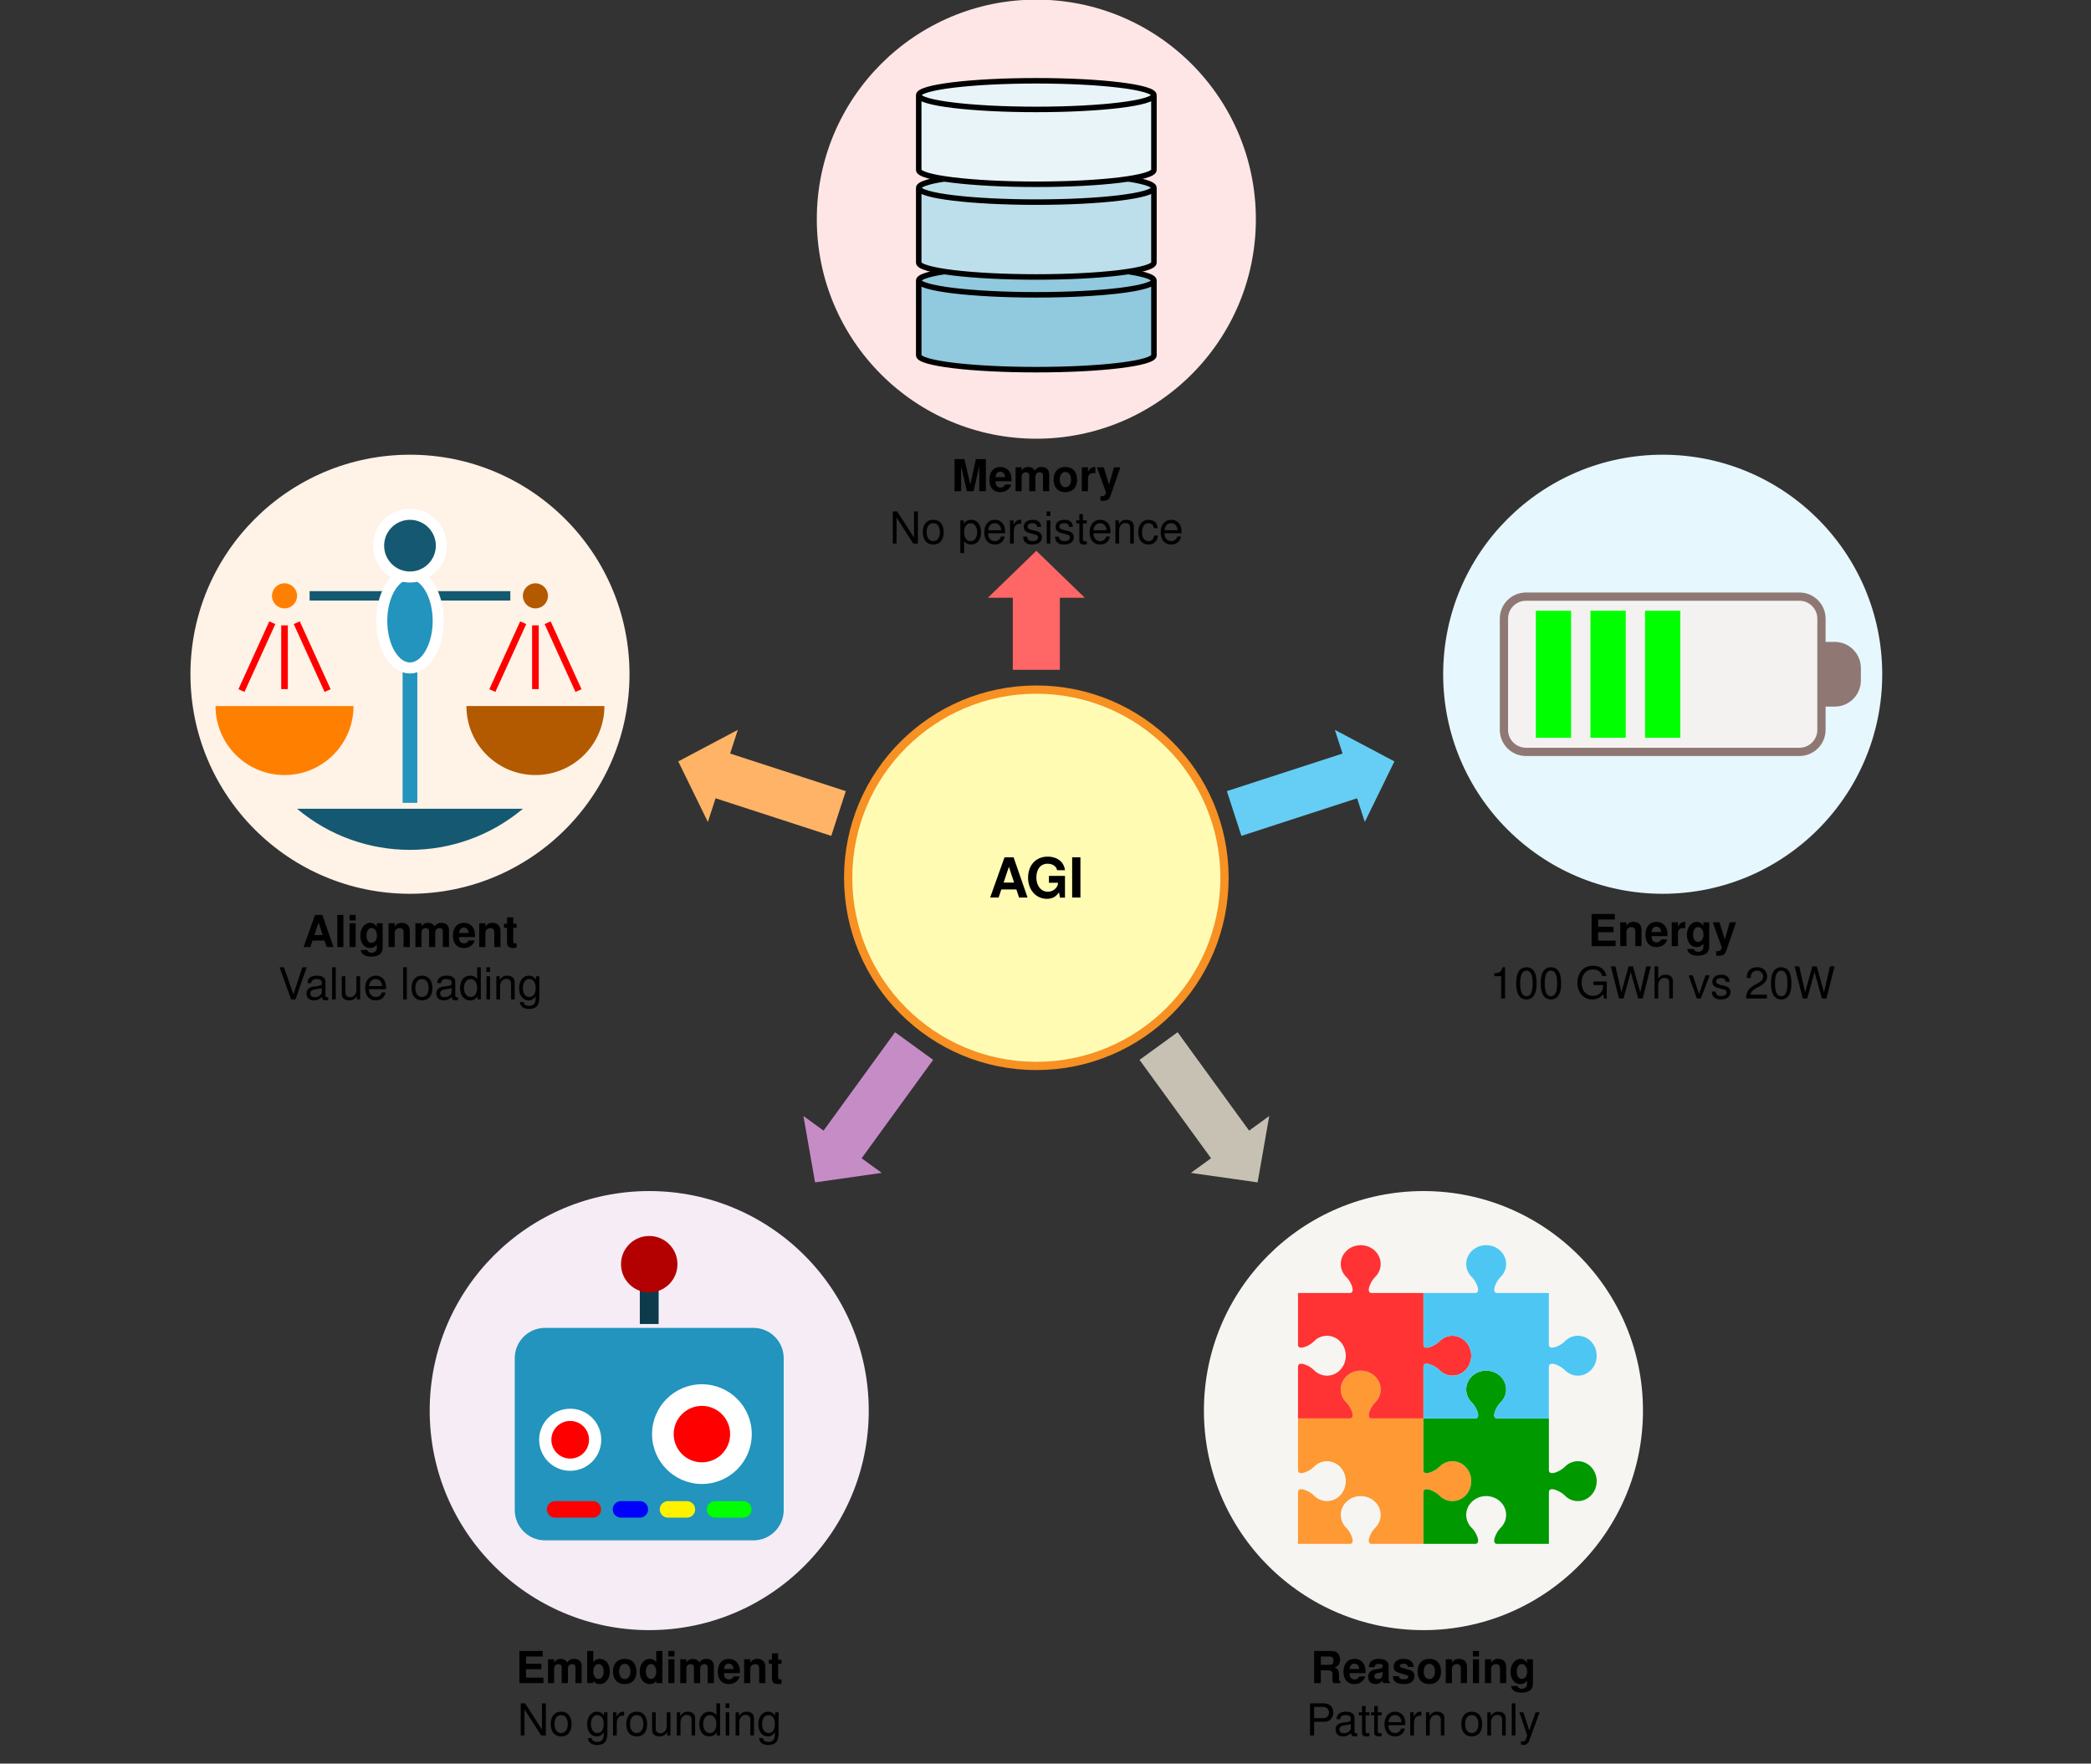
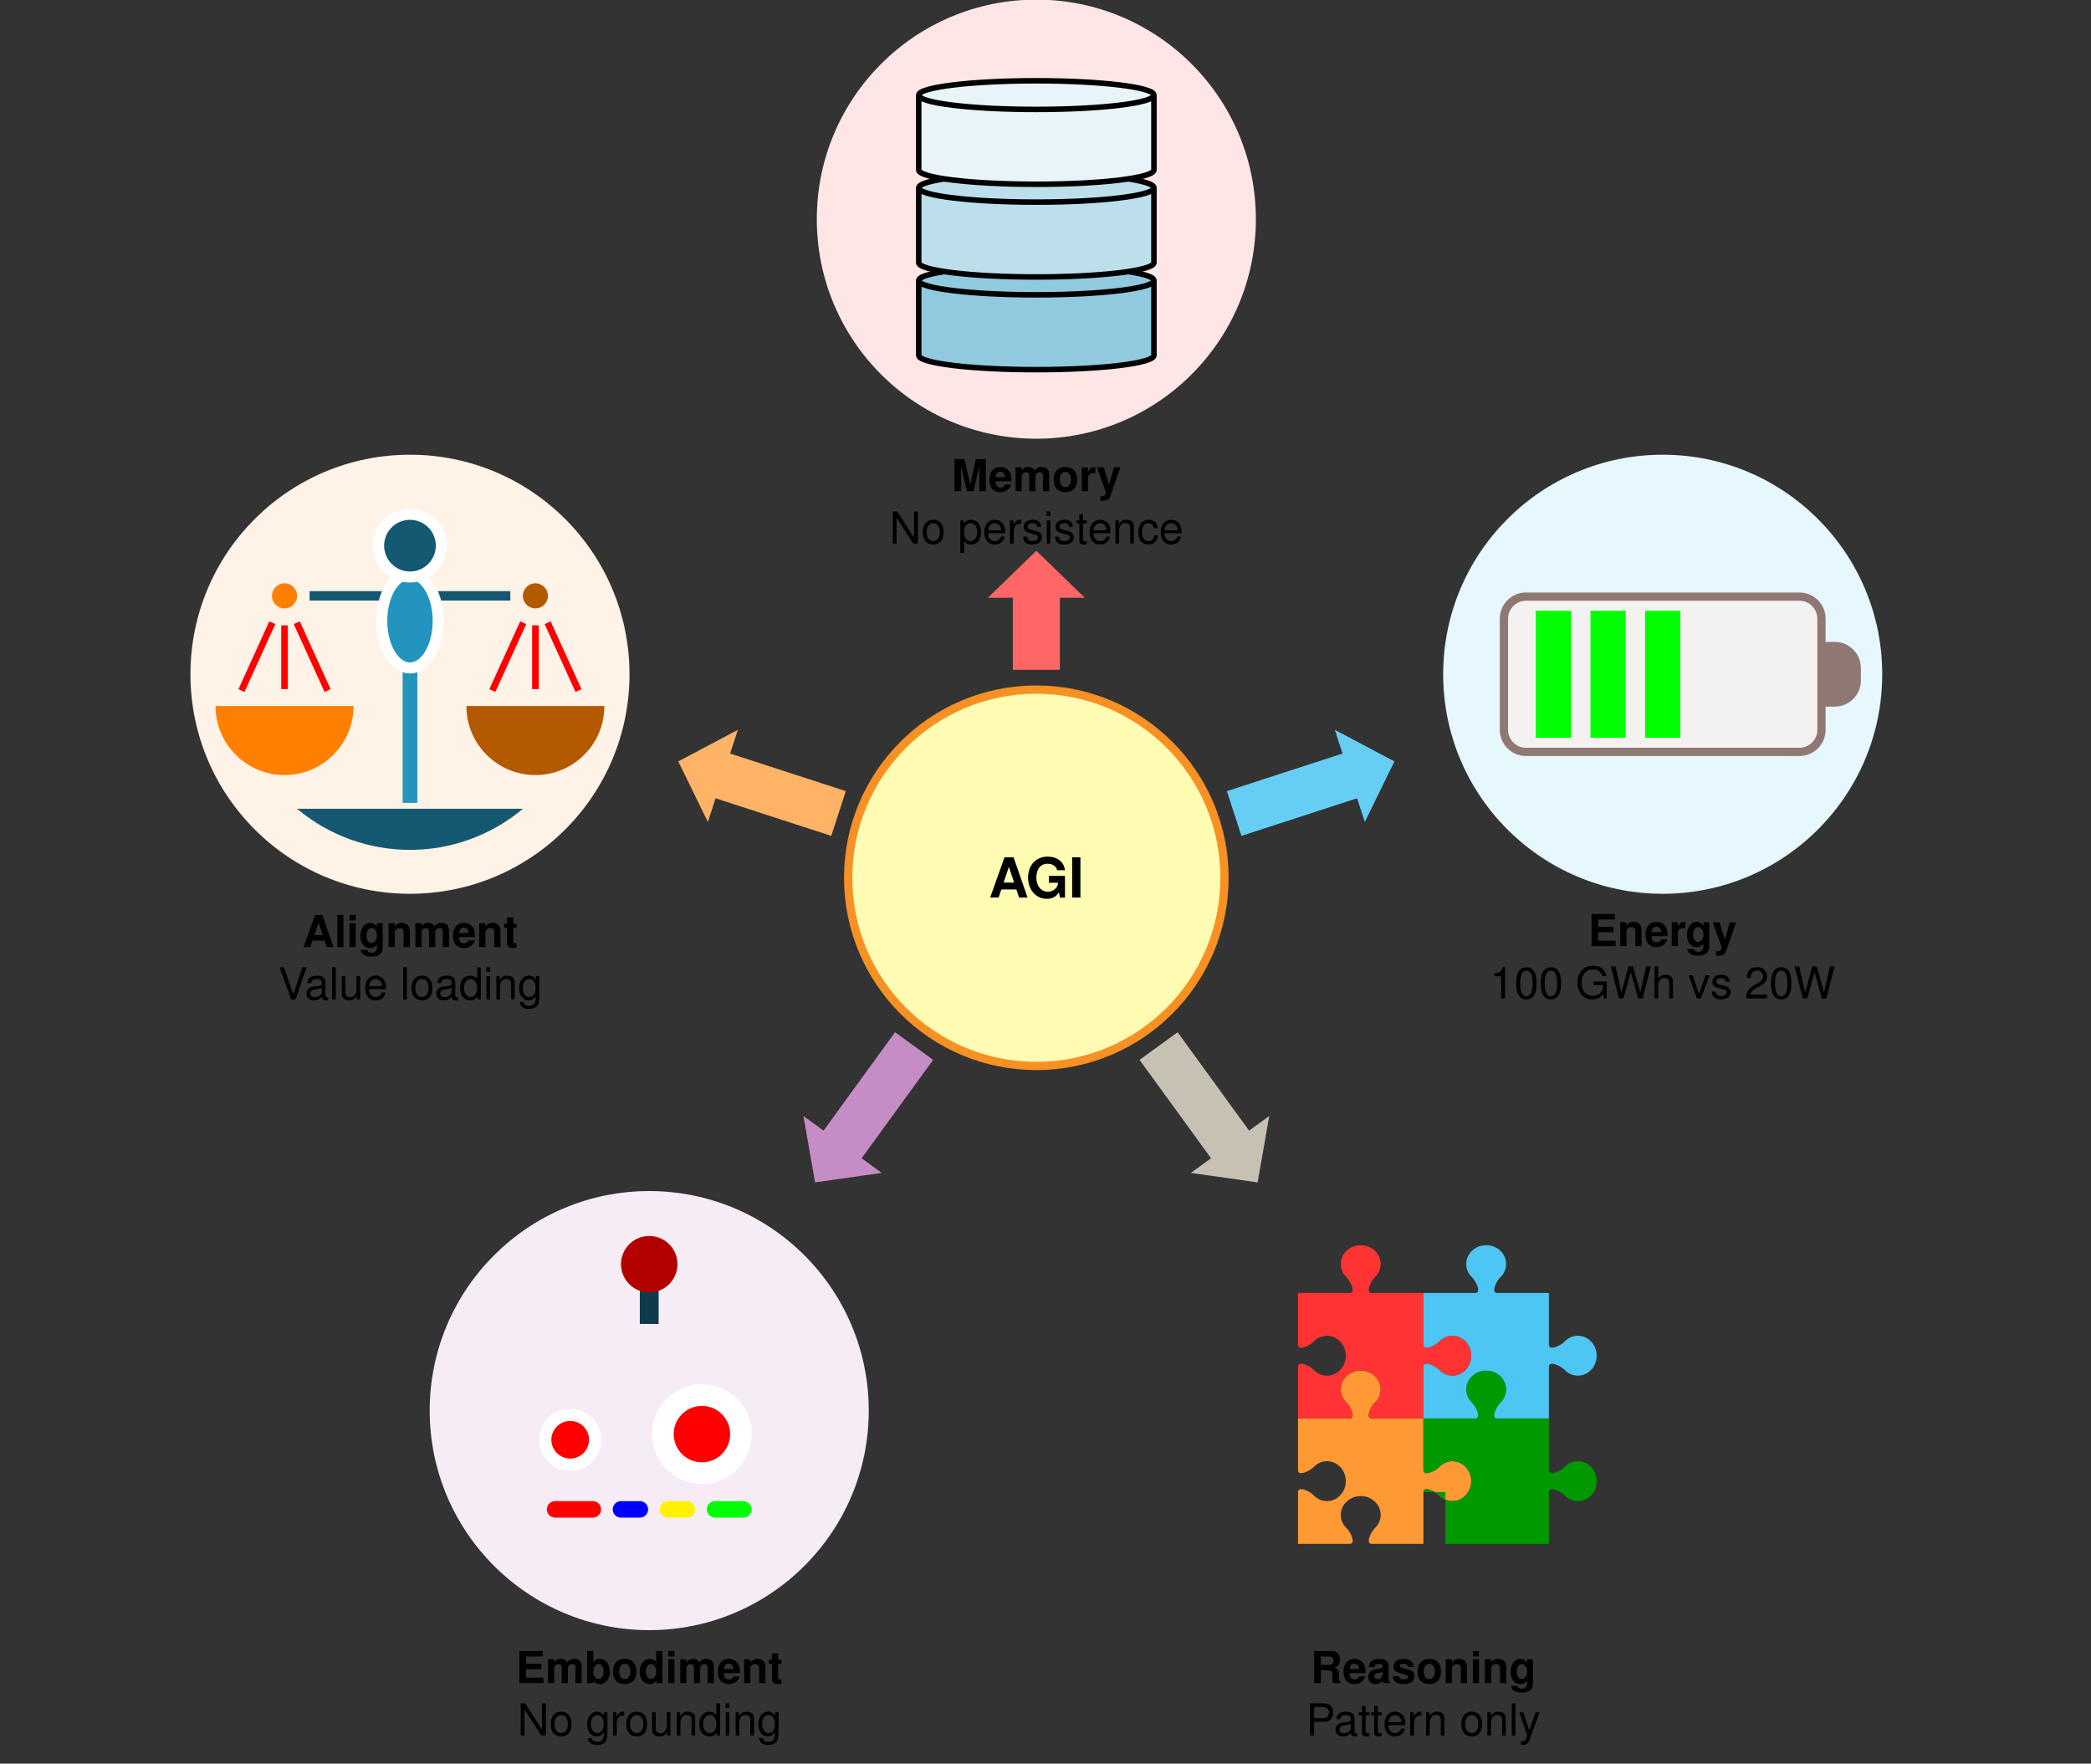
<svg xmlns="http://www.w3.org/2000/svg" version="1.1" id="svg1" width="327.725" height="276.407" viewBox="0 0 327.725 276.407">
  <rect x="0" y="0" width="327.725" height="276.407" fill="#333333" stroke="none" />
  <defs id="defs1" />
  <g id="g1">
    <path id="path1" d="M 34.016,0 C 34.016,18.787 18.787,34.016 0,34.016 -18.787,34.016 -34.016,18.787 -34.016,0 c 0,-18.787 15.229,-34.016 34.016,-34.016 18.787,0 34.016,15.229 34.016,34.016 z" style="fill:#fffbb3;fill-opacity:1;fill-rule:nonzero;stroke:#f79123;stroke-width:1.494;stroke-linecap:butt;stroke-linejoin:round;stroke-miterlimit:10;stroke-dasharray:none;stroke-opacity:1" transform="matrix(0.867,0,0,-0.867,162.426,137.572)" />
    <path id="path2" d="M 4.996,-1.46 5.483,4.2548077e-4 H 7.015 L 4.491,-7.265 H 2.851 L 0.255,4.2548077e-4 H 1.787 L 2.274,-1.46 Z M 4.581,-2.704 H 2.688 l 0.956,-2.849 z m 9.199,-1.208 h -2.903 v 1.244 h 1.659 c -0.054,0.415 -0.144,0.667 -0.361,0.919 -0.361,0.451 -0.919,0.703 -1.496,0.703 -1.208,0 -2.073,-1.064 -2.073,-2.56 0,-1.55 0.775,-2.506 2.037,-2.506 0.523,0 0.956,0.144 1.28,0.433 0.216,0.18 0.325,0.361 0.451,0.739 h 1.406 c -0.18,-1.496 -1.388,-2.452 -3.155,-2.452 -2.091,0 -3.516,1.55 -3.516,3.804 0,2.218 1.442,3.822 3.407,3.822 0.974,0 1.623,-0.361 2.181,-1.172 L 12.879,0.018 h 0.901 z m 2.794,-3.353 H 15.079 V 4.2548077e-4 h 1.496 z m 0,0" style="fill:#000000;fill-opacity:1;fill-rule:nonzero;stroke:none" aria-label="AGI" transform="matrix(0.867,0,0,0.867,154.967,140.668)" />
    <path id="path3" d="m 39.686,119.056 c 0,21.918 -17.768,39.686 -39.686,39.686 -21.918,0 -39.686,-17.768 -39.686,-39.686 0,-21.918 17.768,-39.686 39.686,-39.686 21.918,0 39.686,17.768 39.686,39.686 z" style="fill:#ffe6e6;fill-opacity:1;fill-rule:nonzero;stroke:none" transform="matrix(0.867,0,0,-0.867,162.426,137.572)" />
    <path id="path4" d="m 1.715,-4.526 1.046,4.525 H 3.968 L 4.996,-4.526 V -6.4423077e-4 H 6.186 V -5.806 H 4.383 L 3.373,-1.191 2.31,-5.806 H 0.525 V -6.4423077e-4 H 1.715 Z m 9.109,2.722 c 0,-0.09 0,-0.126 0,-0.198 0,-0.415 -0.054,-0.811 -0.162,-1.118 -0.288,-0.793 -0.992,-1.262 -1.857,-1.262 -1.226,0 -1.983,0.901 -1.983,2.344 0,1.37 0.739,2.218 1.965,2.218 0.956,0 1.749,-0.541 1.983,-1.388 H 9.67 c -0.126,0.343 -0.433,0.541 -0.847,0.541 -0.325,0 -0.577,-0.144 -0.739,-0.379 C 7.993,-1.209 7.939,-1.389 7.939,-1.804 Z M 7.939,-2.543 c 0.072,-0.649 0.361,-0.974 0.847,-0.974 0.288,0 0.541,0.126 0.703,0.361 0.108,0.144 0.144,0.325 0.18,0.613 z m 3.619,-1.767 v 4.309 h 1.1 V -2.579 c 0,-0.523 0.288,-0.847 0.775,-0.847 0.379,0 0.595,0.216 0.595,0.559 v 2.867 h 1.118 V -2.579 c 0,-0.523 0.288,-0.847 0.775,-0.847 0.379,0 0.595,0.216 0.595,0.559 V -6.4423077e-4 H 17.634 V -3.048 c 0,-0.829 -0.505,-1.334 -1.37,-1.334 -0.541,0 -0.919,0.198 -1.262,0.649 -0.198,-0.415 -0.631,-0.649 -1.172,-0.649 -0.487,0 -0.811,0.18 -1.172,0.613 v -0.541 z m 8.996,-0.072 c -1.316,0 -2.127,0.883 -2.127,2.29 0,1.406 0.811,2.272 2.127,2.272 1.316,0 2.127,-0.865 2.127,-2.236 0,-1.46 -0.775,-2.326 -2.127,-2.326 z m 0,0.901 c 0.631,0 1.028,0.559 1.028,1.406 0,0.793 -0.415,1.352 -1.028,1.352 -0.595,0 -1.01,-0.559 -1.01,-1.37 0,-0.829 0.415,-1.388 1.01,-1.388 z m 2.975,-0.829 v 4.309 h 1.118 V -2.29 c 0,-0.649 0.325,-0.974 0.974,-0.974 0.126,0 0.198,0 0.361,0.036 V -4.364 c -0.072,-0.018 -0.108,-0.018 -0.144,-0.018 -0.505,0 -0.956,0.343 -1.19,0.919 v -0.847 z m 5.814,0 -0.883,3.137 -0.956,-3.137 h -1.226 l 1.605,4.489 v 0.018 c 0,0.415 -0.306,0.721 -0.703,0.721 -0.072,0 -0.144,0 -0.288,-0.036 V 1.712 c 0.162,0.018 0.27,0.036 0.397,0.036 0.288,0 0.613,-0.054 0.811,-0.144 0.306,-0.126 0.451,-0.306 0.631,-0.811 l 1.767,-5.102 z m 0,0" style="fill:#000000;fill-opacity:1;fill-rule:nonzero;stroke:none" aria-label="Memory" transform="matrix(0.867,0,0,0.867,149.151,76.985)" />
    <path id="path5" d="m 5.157,-5.805 h -0.703 v 4.742 L 1.407,-5.805 H 0.614 V 5e-4 H 1.299 V -4.705 L 4.31,5e-4 h 0.847 z m 2.763,1.514 c -1.172,0 -1.875,0.829 -1.875,2.236 0,1.406 0.703,2.236 1.893,2.236 1.172,0 1.875,-0.829 1.875,-2.2 0,-1.442 -0.685,-2.272 -1.893,-2.272 z m 0.018,0.613 c 0.739,0 1.19,0.613 1.19,1.641 0,0.992 -0.469,1.605 -1.19,1.605 -0.739,0 -1.208,-0.613 -1.208,-1.623 0,-1.01 0.469,-1.623 1.208,-1.623 z m 4.895,5.409 h 0.667 V -0.432 C 13.842,5e-4 14.239,0.181 14.78,0.181 c 1.082,0 1.785,-0.865 1.785,-2.2 0,-1.406 -0.685,-2.272 -1.785,-2.272 -0.577,0 -1.028,0.252 -1.334,0.739 v -0.631 h -0.613 z m 1.839,-5.409 c 0.721,0 1.208,0.649 1.208,1.641 0,0.956 -0.487,1.605 -1.208,1.605 -0.703,0 -1.172,-0.649 -1.172,-1.623 0,-0.974 0.469,-1.623 1.172,-1.623 z m 6.252,1.821 c 0,-0.649 -0.054,-1.028 -0.18,-1.334 -0.27,-0.685 -0.901,-1.1 -1.677,-1.1 -1.172,0 -1.911,0.883 -1.911,2.254 0,1.37 0.721,2.218 1.893,2.218 0.956,0 1.623,-0.541 1.785,-1.442 h -0.667 c -0.18,0.541 -0.559,0.829 -1.1,0.829 -0.415,0 -0.775,-0.18 -0.992,-0.541 -0.162,-0.234 -0.216,-0.469 -0.234,-0.883 z m -3.065,-0.541 c 0.054,-0.775 0.523,-1.28 1.19,-1.28 0.667,0 1.154,0.541 1.154,1.226 0,0.018 0,0.036 0,0.054 z m 3.948,-1.785 V 5e-4 h 0.685 v -2.163 c 0,-0.595 0.144,-0.992 0.469,-1.226 0.198,-0.144 0.397,-0.198 0.865,-0.198 v -0.685 c -0.108,-0.018 -0.162,-0.018 -0.252,-0.018 -0.433,0 -0.757,0.252 -1.136,0.865 v -0.757 z m 5.607,1.172 c -0.018,-0.829 -0.559,-1.28 -1.514,-1.28 -0.974,0 -1.605,0.505 -1.605,1.262 0,0.667 0.325,0.974 1.316,1.208 l 0.631,0.162 c 0.451,0.108 0.631,0.27 0.631,0.577 0,0.397 -0.379,0.649 -0.956,0.649 -0.361,0 -0.667,-0.108 -0.829,-0.27 -0.108,-0.126 -0.162,-0.252 -0.198,-0.541 h -0.703 c 0.036,0.974 0.577,1.424 1.659,1.424 1.064,0 1.731,-0.523 1.731,-1.316 0,-0.631 -0.361,-0.974 -1.19,-1.172 l -0.631,-0.144 c -0.541,-0.126 -0.775,-0.306 -0.775,-0.595 0,-0.397 0.343,-0.631 0.883,-0.631 0.541,0 0.829,0.234 0.847,0.667 z m 1.681,-1.172 H 28.446 V 5e-4 h 0.649 z m 0,-1.623 h -0.667 v 0.829 h 0.667 z m 4.075,2.794 c -0.018,-0.829 -0.559,-1.28 -1.514,-1.28 -0.974,0 -1.605,0.505 -1.605,1.262 0,0.667 0.325,0.974 1.316,1.208 l 0.631,0.162 c 0.451,0.108 0.631,0.27 0.631,0.577 0,0.397 -0.379,0.649 -0.956,0.649 -0.361,0 -0.667,-0.108 -0.829,-0.27 -0.108,-0.126 -0.162,-0.252 -0.198,-0.541 H 29.942 c 0.036,0.974 0.577,1.424 1.659,1.424 1.064,0 1.731,-0.523 1.731,-1.316 0,-0.631 -0.361,-0.974 -1.19,-1.172 L 31.511,-2.451 c -0.541,-0.126 -0.775,-0.306 -0.775,-0.595 0,-0.397 0.343,-0.631 0.883,-0.631 0.541,0 0.829,0.234 0.847,0.667 z m 2.506,-1.172 h -0.685 v -1.136 h -0.649 v 1.136 h -0.577 v 0.541 h 0.577 v 3.155 c 0,0.433 0.27,0.667 0.793,0.667 0.162,0 0.325,-0.018 0.541,-0.054 v -0.559 c -0.09,0.018 -0.18,0.036 -0.306,0.036 -0.288,0 -0.379,-0.09 -0.379,-0.379 V -3.641 h 0.685 z m 4.291,2.326 c 0,-0.649 -0.054,-1.028 -0.18,-1.334 -0.27,-0.685 -0.901,-1.1 -1.677,-1.1 -1.172,0 -1.911,0.883 -1.911,2.254 0,1.37 0.721,2.218 1.893,2.218 0.956,0 1.623,-0.541 1.785,-1.442 h -0.667 c -0.18,0.541 -0.559,0.829 -1.1,0.829 -0.415,0 -0.775,-0.18 -0.992,-0.541 -0.162,-0.234 -0.216,-0.469 -0.234,-0.883 z m -3.065,-0.541 c 0.054,-0.775 0.523,-1.28 1.19,-1.28 0.667,0 1.154,0.541 1.154,1.226 0,0.018 0,0.036 0,0.054 z m 3.962,-1.785 V 5e-4 h 0.667 v -2.308 c 0,-0.847 0.451,-1.406 1.136,-1.406 0.523,0 0.865,0.325 0.865,0.829 V 5e-4 h 0.649 v -3.155 c 0,-0.685 -0.505,-1.136 -1.316,-1.136 -0.631,0 -1.028,0.234 -1.388,0.811 v -0.703 z m 7.622,1.406 c -0.036,-0.397 -0.108,-0.667 -0.27,-0.901 -0.288,-0.379 -0.793,-0.613 -1.37,-0.613 -1.136,0 -1.857,0.883 -1.857,2.272 0,1.352 0.703,2.2 1.839,2.2 0.992,0 1.623,-0.595 1.713,-1.623 h -0.667 c -0.108,0.685 -0.451,1.01 -1.028,1.01 -0.739,0 -1.172,-0.595 -1.172,-1.587 0,-1.046 0.433,-1.659 1.154,-1.659 0.559,0 0.919,0.325 0.992,0.901 z m 4.327,0.919 c 0,-0.649 -0.054,-1.028 -0.18,-1.334 -0.27,-0.685 -0.901,-1.1 -1.677,-1.1 -1.172,0 -1.911,0.883 -1.911,2.254 0,1.37 0.721,2.218 1.893,2.218 0.956,0 1.623,-0.541 1.785,-1.442 H 52.055 c -0.18,0.541 -0.559,0.829 -1.1,0.829 -0.415,0 -0.775,-0.18 -0.992,-0.541 -0.162,-0.234 -0.216,-0.469 -0.234,-0.883 z m -3.065,-0.541 c 0.054,-0.775 0.523,-1.28 1.19,-1.28 0.667,0 1.154,0.541 1.154,1.226 0,0.018 0,0.036 0,0.054 z m 0,0" style="fill:#000000;fill-opacity:1;fill-rule:nonzero;stroke:none" aria-label="Nopersistence" transform="matrix(0.867,0,0,0.867,139.394,85.187)" />
    <path id="path6" d="M 0,37.598 V 51.174" style="fill:none;stroke:#ff6666;stroke-width:8.504;stroke-linecap:butt;stroke-linejoin:round;stroke-miterlimit:10;stroke-dasharray:none;stroke-opacity:1" transform="matrix(0.867,0,0,-0.867,162.426,137.572)" />
    <path id="path7" d="M 7.001,0 1.063,6.133 V 0 -6.133 Z" style="fill:#ff6666;fill-opacity:1;fill-rule:nonzero;stroke:#ff6666;stroke-width:2.126;stroke-linecap:butt;stroke-linejoin:miter;stroke-miterlimit:10;stroke-dasharray:none;stroke-opacity:1" transform="matrix(0,-0.867,-0.867,0,162.426,93.682)" />
    <path id="path8" d="m 152.916,36.791 c 0,21.918 -17.768,39.686 -39.686,39.686 -21.918,0 -39.686,-17.768 -39.686,-39.686 0,-21.918 17.768,-39.686 39.686,-39.686 21.918,0 39.686,17.768 39.686,39.686 z" style="fill:#e6f7fd;fill-opacity:1;fill-rule:nonzero;stroke:none" transform="matrix(0.867,0,0,-0.867,162.426,137.572)" />
    <path id="path9" d="M 1.821,-2.505 H 4.597 V -3.497 H 1.821 V -4.813 H 4.832 V -5.804 H 0.631 V 9.8076923e-4 H 4.976 V -0.991 H 1.821 Z M 5.819,-4.308 V 9.8076923e-4 H 6.937 V -2.577 c 0,-0.505 0.361,-0.847 0.901,-0.847 0.469,0 0.703,0.27 0.703,0.775 V 9.8076923e-4 H 9.659 V -2.884 c 0,-0.956 -0.523,-1.496 -1.442,-1.496 -0.577,0 -0.974,0.216 -1.28,0.703 v -0.631 z m 8.55,2.506 c 0,-0.09 0,-0.126 0,-0.198 0,-0.415 -0.054,-0.811 -0.162,-1.118 -0.288,-0.793 -0.992,-1.262 -1.857,-1.262 -1.226,0 -1.983,0.901 -1.983,2.344 0,1.37 0.739,2.218 1.965,2.218 0.956,0 1.749,-0.541 1.983,-1.388 h -1.1 c -0.126,0.343 -0.433,0.541 -0.847,0.541 -0.325,0 -0.577,-0.144 -0.739,-0.379 -0.09,-0.162 -0.144,-0.343 -0.144,-0.757 z m -2.885,-0.739 c 0.072,-0.649 0.361,-0.974 0.847,-0.974 0.288,0 0.541,0.126 0.703,0.361 0.108,0.144 0.144,0.325 0.18,0.613 z m 3.637,-1.767 V 9.8076923e-4 h 1.118 V -2.289 c 0,-0.649 0.325,-0.974 0.974,-0.974 0.126,0 0.198,0 0.361,0.036 V -4.362 c -0.072,-0.018 -0.108,-0.018 -0.144,-0.018 -0.505,0 -0.956,0.343 -1.19,0.919 v -0.847 z m 5.72,0 v 0.667 c -0.325,-0.505 -0.703,-0.739 -1.19,-0.739 -1.028,0 -1.785,1.01 -1.785,2.326 0,1.352 0.703,2.236 1.767,2.236 0.505,0 0.793,-0.144 1.208,-0.613 v 0.577 c 0,0.523 -0.379,0.883 -0.938,0.883 -0.433,0 -0.703,-0.18 -0.793,-0.505 h -1.154 c 0,0.325 0.126,0.559 0.415,0.793 0.343,0.288 0.829,0.415 1.496,0.415 1.298,0 2.037,-0.577 2.037,-1.587 V -4.308 Z m -0.956,0.865 c 0.559,0 0.974,0.577 0.974,1.388 0,0.775 -0.397,1.298 -0.992,1.298 -0.523,0 -0.883,-0.523 -0.883,-1.298 0,-0.829 0.361,-1.388 0.901,-1.388 z m 5.72,-0.865 -0.883,3.137 -0.956,-3.137 h -1.226 l 1.605,4.489 v 0.018 c 0,0.415 -0.306,0.721 -0.703,0.721 -0.072,0 -0.144,0 -0.288,-0.036 V 1.714 c 0.162,0.018 0.27,0.036 0.397,0.036 0.288,0 0.613,-0.054 0.811,-0.144 C 24.668,1.479 24.812,1.299 24.992,0.794 l 1.767,-5.102 z m 0,0" style="fill:#000000;fill-opacity:1;fill-rule:nonzero;stroke:none" aria-label="Energy" transform="matrix(0.867,0,0,0.867,248.902,148.28)" />
    <path id="path10" d="M 2.056,-4.019 V 0.001 h 0.703 V -5.642 H 2.308 c -0.252,0.865 -0.415,0.974 -1.496,1.118 v 0.505 z m 4.575,-1.623 c -0.541,0 -1.01,0.216 -1.298,0.613 -0.379,0.505 -0.559,1.244 -0.559,2.29 0,1.911 0.631,2.921 1.857,2.921 1.19,0 1.839,-1.01 1.839,-2.867 0,-1.1 -0.18,-1.839 -0.541,-2.344 C 7.622,-5.426 7.154,-5.642 6.631,-5.642 Z m 0,0.613 c 0.757,0 1.118,0.775 1.118,2.29 0,1.587 -0.361,2.344 -1.136,2.344 -0.739,0 -1.118,-0.775 -1.118,-2.326 0,-1.55 0.379,-2.308 1.136,-2.308 z m 4.431,-0.613 c -0.541,0 -1.01,0.216 -1.298,0.613 -0.379,0.505 -0.559,1.244 -0.559,2.29 0,1.911 0.631,2.921 1.857,2.921 1.19,0 1.839,-1.01 1.839,-2.867 0,-1.1 -0.18,-1.839 -0.541,-2.344 -0.306,-0.397 -0.775,-0.613 -1.298,-0.613 z m 0,0.613 c 0.757,0 1.118,0.775 1.118,2.29 0,1.587 -0.361,2.344 -1.136,2.344 -0.739,0 -1.118,-0.775 -1.118,-2.326 0,-1.55 0.379,-2.308 1.136,-2.308 z m 10.083,1.965 h -2.416 v 0.649 h 1.767 v 0.162 c 0,1.028 -0.757,1.785 -1.821,1.785 -0.595,0 -1.118,-0.216 -1.46,-0.595 -0.397,-0.415 -0.613,-1.1 -0.613,-1.821 0,-1.424 0.811,-2.362 2.037,-2.362 0.883,0 1.514,0.451 1.677,1.19 h 0.757 c -0.216,-1.172 -1.1,-1.857 -2.434,-1.857 -0.703,0 -1.28,0.198 -1.731,0.559 -0.667,0.559 -1.064,1.46 -1.064,2.506 0,1.785 1.1,3.029 2.668,3.029 0.793,0 1.424,-0.288 1.983,-0.919 l 0.18,0.775 h 0.469 z m 6.49,3.065 1.478,-5.805 h -0.829 l -1.082,4.706 -1.316,-4.706 h -0.793 l -1.298,4.706 -1.082,-4.706 h -0.829 l 1.478,5.805 h 0.811 l 1.316,-4.778 1.334,4.778 z m 2.15,-5.805 V 0.001 h 0.667 v -2.308 c 0,-0.847 0.433,-1.406 1.118,-1.406 0.216,0 0.433,0.072 0.595,0.198 0.198,0.126 0.27,0.325 0.27,0.631 V 0.001 h 0.667 v -3.155 c 0,-0.703 -0.505,-1.136 -1.316,-1.136 -0.595,0 -0.956,0.18 -1.334,0.685 v -2.2 z m 8.361,5.805 1.605,-4.183 h -0.757 l -1.172,3.389 -1.118,-3.389 h -0.757 l 1.478,4.183 z m 5.21,-3.011 c -0.018,-0.829 -0.559,-1.28 -1.514,-1.28 -0.974,0 -1.605,0.505 -1.605,1.262 0,0.667 0.325,0.974 1.316,1.208 l 0.631,0.162 c 0.451,0.108 0.631,0.27 0.631,0.577 0,0.397 -0.379,0.649 -0.956,0.649 -0.361,0 -0.667,-0.108 -0.829,-0.27 -0.108,-0.126 -0.162,-0.252 -0.198,-0.541 h -0.703 c 0.036,0.974 0.577,1.424 1.659,1.424 1.064,0 1.731,-0.523 1.731,-1.316 0,-0.631 -0.361,-0.974 -1.19,-1.172 L 41.697,-2.451 C 41.156,-2.577 40.922,-2.757 40.922,-3.046 c 0,-0.397 0.343,-0.631 0.883,-0.631 0.541,0 0.829,0.234 0.847,0.667 z m 6.743,2.326 h -2.975 c 0.072,-0.469 0.325,-0.757 1.01,-1.172 l 0.811,-0.433 c 0.775,-0.433 1.19,-1.01 1.19,-1.695 0,-0.487 -0.198,-0.919 -0.523,-1.226 -0.343,-0.288 -0.757,-0.433 -1.28,-0.433 -0.721,0 -1.262,0.252 -1.569,0.721 -0.198,0.306 -0.288,0.667 -0.306,1.226 h 0.703 c 0.018,-0.379 0.072,-0.613 0.162,-0.793 0.18,-0.343 0.559,-0.541 0.974,-0.541 0.649,0 1.118,0.451 1.118,1.046 0,0.451 -0.27,0.829 -0.757,1.118 l -0.739,0.415 c -1.172,0.667 -1.514,1.208 -1.587,2.452 h 3.768 z m 2.592,-4.958 c -0.541,0 -1.01,0.216 -1.298,0.613 -0.379,0.505 -0.559,1.244 -0.559,2.29 0,1.911 0.631,2.921 1.857,2.921 1.19,0 1.839,-1.01 1.839,-2.867 0,-1.1 -0.18,-1.839 -0.541,-2.344 -0.306,-0.397 -0.775,-0.613 -1.298,-0.613 z m 0,0.613 c 0.757,0 1.118,0.775 1.118,2.29 0,1.587 -0.361,2.344 -1.136,2.344 -0.739,0 -1.118,-0.775 -1.118,-2.326 0,-1.55 0.379,-2.308 1.136,-2.308 z m 8.163,5.03 1.478,-5.805 h -0.829 l -1.082,4.706 -1.316,-4.706 h -0.793 l -1.298,4.706 -1.082,-4.706 h -0.829 l 1.478,5.805 h 0.811 L 58.707,-4.777 60.041,0.001 Z m 0,0" style="fill:#000000;fill-opacity:1;fill-rule:nonzero;stroke:none" aria-label="100GWhvs20W" transform="matrix(0.867,0,0,0.867,233.496,156.483)" />
    <path id="path11" d="m 35.758,11.618 21.441,6.967" style="fill:none;stroke:#66cef5;stroke-width:8.504;stroke-linecap:butt;stroke-linejoin:round;stroke-miterlimit:10;stroke-dasharray:none;stroke-opacity:1" transform="matrix(0.867,0,0,-0.867,162.426,137.572)" />
    <path id="path12" d="M 7.001,0 1.063,6.133 V 0 -6.133 Z" style="fill:#66cef5;fill-opacity:1;fill-rule:nonzero;stroke:#66cef5;stroke-width:2.126;stroke-linecap:butt;stroke-linejoin:miter;stroke-miterlimit:10;stroke-dasharray:none;stroke-opacity:1" transform="matrix(0.824,-0.268,-0.268,-0.824,211.56,121.607)" />
-     <path id="path13" d="m 109.665,-96.319 c 0,21.918 -17.768,39.686 -39.686,39.686 -21.918,0 -39.686,-17.768 -39.686,-39.686 0,-21.918 17.768,-39.686 39.686,-39.686 21.918,0 39.686,17.768 39.686,39.686 z" style="fill:#f6f5f2;fill-opacity:1;fill-rule:nonzero;stroke:none" transform="matrix(0.867,0,0,-0.867,162.426,137.572)" />
    <path id="path14" d="M 1.841,-2.308 H 3.211 c 0.505,0 0.739,0.216 0.739,0.703 0,0.036 0,0.126 -0.018,0.234 0,0.144 0,0.288 0,0.379 0,0.541 0.036,0.721 0.18,0.992 H 5.393 V -0.217 C 5.213,-0.325 5.14,-0.433 5.14,-0.686 5.104,-2.399 5.086,-2.489 4.329,-2.813 4.996,-3.066 5.321,-3.534 5.321,-4.238 c 0,-0.469 -0.162,-0.883 -0.433,-1.172 C 4.618,-5.68 4.257,-5.806 3.752,-5.806 H 0.633 v 5.805 h 1.208 z m 0,-0.992 V -4.814 h 1.442 c 0.343,0 0.487,0.036 0.631,0.144 0.144,0.126 0.216,0.325 0.216,0.595 0,0.288 -0.09,0.505 -0.216,0.631 -0.126,0.108 -0.288,0.144 -0.631,0.144 z m 8.095,1.496 c 0,-0.09 0,-0.126 0,-0.198 0,-0.415 -0.054,-0.811 -0.162,-1.118 -0.288,-0.793 -0.992,-1.262 -1.857,-1.262 -1.226,0 -1.983,0.901 -1.983,2.344 0,1.37 0.739,2.218 1.965,2.218 0.956,0 1.749,-0.541 1.983,-1.388 H 8.782 c -0.126,0.343 -0.433,0.541 -0.847,0.541 -0.325,0 -0.577,-0.144 -0.739,-0.379 C 7.106,-1.209 7.052,-1.389 7.052,-1.804 Z M 7.052,-2.543 c 0.072,-0.649 0.361,-0.974 0.847,-0.974 0.288,0 0.541,0.126 0.703,0.361 0.108,0.144 0.144,0.325 0.18,0.613 z m 7.315,2.398 C 14.168,-0.325 14.096,-0.433 14.096,-0.668 V -3.048 c 0,-0.883 -0.595,-1.334 -1.749,-1.334 -1.172,0 -1.767,0.505 -1.839,1.496 h 1.064 c 0.054,-0.451 0.252,-0.595 0.793,-0.595 0.433,0 0.649,0.144 0.649,0.433 0,0.144 -0.072,0.27 -0.198,0.343 -0.144,0.072 -0.144,0.072 -0.703,0.162 l -0.433,0.072 c -0.865,0.144 -1.28,0.595 -1.28,1.37 0,0.361 0.108,0.667 0.306,0.883 0.252,0.252 0.631,0.397 1.01,0.397 0.469,0 0.919,-0.198 1.298,-0.613 0,0.234 0.036,0.306 0.126,0.433 h 1.226 z M 13.015,-1.732 c 0,0.649 -0.325,1.01 -0.883,1.01 -0.379,0 -0.613,-0.198 -0.613,-0.523 0,-0.325 0.18,-0.487 0.649,-0.577 l 0.379,-0.072 c 0.288,-0.054 0.343,-0.072 0.469,-0.144 z m 5.625,-1.19 c -0.018,-0.901 -0.721,-1.46 -1.875,-1.46 -1.082,0 -1.767,0.559 -1.767,1.442 0,0.288 0.09,0.541 0.234,0.703 0.162,0.144 0.288,0.216 0.703,0.361 l 1.334,0.415 c 0.288,0.09 0.379,0.162 0.379,0.343 0,0.27 -0.306,0.433 -0.829,0.433 -0.288,0 -0.523,-0.072 -0.667,-0.162 -0.108,-0.09 -0.162,-0.18 -0.216,-0.397 h -1.082 c 0.036,0.937 0.721,1.424 2.037,1.424 0.595,0 1.046,-0.126 1.37,-0.379 0.306,-0.252 0.505,-0.649 0.505,-1.082 0,-0.559 -0.288,-0.919 -0.847,-1.082 l -1.406,-0.397 c -0.306,-0.108 -0.397,-0.162 -0.397,-0.343 0,-0.234 0.252,-0.397 0.649,-0.397 0.541,0 0.793,0.198 0.811,0.577 z m 2.808,-1.46 c -1.316,0 -2.127,0.883 -2.127,2.29 0,1.406 0.811,2.272 2.127,2.272 1.316,0 2.127,-0.865 2.127,-2.236 0,-1.46 -0.775,-2.326 -2.127,-2.326 z m 0,0.901 c 0.631,0 1.028,0.559 1.028,1.406 0,0.793 -0.415,1.352 -1.028,1.352 -0.595,0 -1.01,-0.559 -1.01,-1.37 0,-0.829 0.415,-1.388 1.01,-1.388 z m 2.975,-0.829 v 4.309 h 1.118 V -2.579 c 0,-0.505 0.361,-0.847 0.901,-0.847 0.469,0 0.703,0.27 0.703,0.775 v 2.65 h 1.118 V -2.885 c 0,-0.956 -0.523,-1.496 -1.442,-1.496 -0.577,0 -0.974,0.216 -1.28,0.703 v -0.631 z m 6.008,0 h -1.1 v 4.309 h 1.1 z m 0,-1.496 h -1.1 v 0.992 h 1.1 z m 1.077,1.496 v 4.309 h 1.118 V -2.579 c 0,-0.505 0.361,-0.847 0.901,-0.847 0.469,0 0.703,0.27 0.703,0.775 v 2.65 h 1.118 V -2.885 c 0,-0.956 -0.523,-1.496 -1.442,-1.496 -0.577,0 -0.974,0.216 -1.28,0.703 v -0.631 z m 7.613,0 v 0.667 c -0.325,-0.505 -0.703,-0.739 -1.19,-0.739 -1.028,0 -1.785,1.01 -1.785,2.326 0,1.352 0.703,2.236 1.767,2.236 0.505,0 0.793,-0.144 1.208,-0.613 v 0.577 c 0,0.523 -0.379,0.883 -0.938,0.883 -0.433,0 -0.703,-0.18 -0.793,-0.505 h -1.154 c 0,0.325 0.126,0.559 0.415,0.793 0.343,0.288 0.829,0.415 1.496,0.415 1.298,0 2.037,-0.577 2.037,-1.587 V -4.31 Z M 38.165,-3.444 c 0.559,0 0.974,0.577 0.974,1.388 0,0.775 -0.397,1.298 -0.992,1.298 -0.523,0 -0.883,-0.523 -0.883,-1.298 0,-0.829 0.361,-1.388 0.901,-1.388 z m 0,0" style="fill:#000000;fill-opacity:1;fill-rule:nonzero;stroke:none" aria-label="Reasoning" transform="matrix(0.867,0,0,0.867,205.42,263.79)" />
    <path id="path15" d="m 1.462,-2.47 h 1.839 c 0.451,0 0.811,-0.126 1.118,-0.415 0.343,-0.306 0.505,-0.685 0.505,-1.226 0,-1.082 -0.649,-1.695 -1.803,-1.695 H 0.723 V 3.7019231e-4 h 0.739 z m 0,-0.649 v -2.037 h 1.55 c 0.703,0 1.136,0.379 1.136,1.028 0,0.631 -0.433,1.01 -1.136,1.01 z m 7.788,2.722 c -0.072,0.018 -0.09,0.018 -0.126,0.018 -0.234,0 -0.361,-0.108 -0.361,-0.325 V -3.155 c 0,-0.739 -0.541,-1.136 -1.569,-1.136 -0.613,0 -1.118,0.162 -1.388,0.487 -0.198,0.216 -0.27,0.451 -0.288,0.865 h 0.667 c 0.054,-0.505 0.361,-0.739 0.974,-0.739 0.595,0 0.938,0.216 0.938,0.613 v 0.18 c 0,0.27 -0.162,0.397 -0.703,0.469 -0.938,0.108 -1.082,0.144 -1.334,0.252 -0.487,0.198 -0.721,0.577 -0.721,1.118 0,0.757 0.523,1.226 1.37,1.226 0.523,0 0.938,-0.18 1.406,-0.613 0.054,0.433 0.252,0.613 0.685,0.613 0.144,0 0.252,-0.018 0.451,-0.072 z M 8.096,-1.316 c 0,0.216 -0.072,0.361 -0.27,0.541 -0.27,0.252 -0.595,0.379 -0.974,0.379 -0.523,0 -0.829,-0.252 -0.829,-0.667 0,-0.451 0.288,-0.667 1.01,-0.775 0.703,-0.09 0.847,-0.126 1.064,-0.216 z m 3.353,-2.867 h -0.685 v -1.136 h -0.649 v 1.136 H 9.539 v 0.541 h 0.577 v 3.155 c 0,0.433 0.27,0.667 0.793,0.667 0.162,0 0.325,-0.018 0.541,-0.054 v -0.559 c -0.09,0.018 -0.18,0.036 -0.306,0.036 -0.288,0 -0.379,-0.09 -0.379,-0.379 V -3.641 h 0.685 z m 2.213,0 H 12.978 V -5.318 H 12.329 v 1.136 h -0.577 v 0.541 h 0.577 v 3.155 c 0,0.433 0.27,0.667 0.793,0.667 0.162,0 0.325,-0.018 0.541,-0.054 v -0.559 c -0.09,0.018 -0.18,0.036 -0.306,0.036 -0.288,0 -0.379,-0.09 -0.379,-0.379 V -3.641 h 0.685 z m 4.291,2.326 c 0,-0.649 -0.054,-1.028 -0.18,-1.334 -0.27,-0.685 -0.901,-1.1 -1.677,-1.1 -1.172,0 -1.911,0.883 -1.911,2.254 0,1.37 0.721,2.218 1.893,2.218 0.956,0 1.623,-0.541 1.785,-1.442 h -0.667 c -0.18,0.541 -0.559,0.829 -1.1,0.829 -0.415,0 -0.775,-0.18 -0.992,-0.541 -0.162,-0.234 -0.216,-0.469 -0.234,-0.883 z m -3.065,-0.541 c 0.054,-0.775 0.523,-1.28 1.19,-1.28 0.667,0 1.154,0.541 1.154,1.226 0,0.018 0,0.036 0,0.054 z m 3.944,-1.785 V 3.7019231e-4 h 0.685 V -2.163 c 0,-0.595 0.144,-0.992 0.469,-1.226 0.198,-0.144 0.397,-0.198 0.865,-0.198 v -0.685 c -0.108,-0.018 -0.162,-0.018 -0.252,-0.018 -0.433,0 -0.757,0.252 -1.136,0.865 v -0.757 z m 2.862,0 V 3.7019231e-4 h 0.667 V -2.307 c 0,-0.847 0.451,-1.406 1.136,-1.406 0.523,0 0.865,0.325 0.865,0.829 V 3.7019231e-4 h 0.649 V -3.155 c 0,-0.685 -0.505,-1.136 -1.316,-1.136 -0.631,0 -1.028,0.234 -1.388,0.811 v -0.703 z m 8.253,-0.108 c -1.172,0 -1.875,0.829 -1.875,2.236 0,1.406 0.703,2.236 1.893,2.236 1.172,0 1.875,-0.829 1.875,-2.2 0,-1.442 -0.685,-2.272 -1.893,-2.272 z m 0.018,0.613 c 0.739,0 1.19,0.613 1.19,1.641 0,0.992 -0.469,1.605 -1.19,1.605 -0.739,0 -1.208,-0.613 -1.208,-1.623 0,-1.01 0.469,-1.623 1.208,-1.623 z m 2.808,-0.505 V 3.7019231e-4 H 33.44 V -2.307 c 0,-0.847 0.451,-1.406 1.136,-1.406 0.523,0 0.865,0.325 0.865,0.829 V 3.7019231e-4 H 36.091 V -3.155 c 0,-0.685 -0.505,-1.136 -1.316,-1.136 -0.631,0 -1.028,0.234 -1.388,0.811 v -0.703 z M 37.853,-5.805 H 37.186 V 3.7019231e-4 h 0.667 z m 3.646,1.623 -1.154,3.263 -1.064,-3.263 H 38.579 l 1.406,4.201 -0.252,0.667 C 39.624,0.974 39.48,1.082 39.192,1.082 c -0.09,0 -0.198,-0.018 -0.343,-0.054 v 0.613 c 0.126,0.072 0.27,0.09 0.451,0.09 0.216,0 0.433,-0.072 0.613,-0.198 0.216,-0.144 0.325,-0.325 0.451,-0.649 l 1.857,-5.066 z m 0,0" style="fill:#000000;fill-opacity:1;fill-rule:nonzero;stroke:none" aria-label="Patternonly" transform="matrix(0.867,0,0,0.867,204.698,271.992)" />
    <path id="path16" d="m 22.099,-30.418 13.251,-18.238" style="fill:none;stroke:#c7c1b4;stroke-width:8.504;stroke-linecap:butt;stroke-linejoin:round;stroke-miterlimit:10;stroke-dasharray:none;stroke-opacity:1" transform="matrix(0.867,0,0,-0.867,162.426,137.572)" />
    <path id="path17" d="M 7.001,0 1.063,6.133 V 0 -6.133 Z" style="fill:#c7c1b4;fill-opacity:1;fill-rule:nonzero;stroke:#c7c1b4;stroke-width:2.126;stroke-linecap:butt;stroke-linejoin:miter;stroke-miterlimit:10;stroke-dasharray:none;stroke-opacity:1" transform="matrix(0.509,0.701,0.701,-0.509,192.792,179.367)" />
    <path id="path18" d="m -30.294,-96.319 c 0,21.918 -17.768,39.686 -39.686,39.686 -21.918,0 -39.686,-17.768 -39.686,-39.686 0,-21.918 17.768,-39.686 39.686,-39.686 21.918,0 39.686,17.768 39.686,39.686 z" style="fill:#f5ecf5;fill-opacity:1;fill-rule:nonzero;stroke:none" transform="matrix(0.867,0,0,-0.867,162.426,137.572)" />
    <path id="path19" d="M 1.821,-2.507 H 4.597 V -3.498 H 1.821 V -4.814 H 4.832 V -5.806 H 0.631 V -7.7403846e-4 H 4.976 V -0.992 H 1.821 Z m 3.984,-1.803 V -7.7403846e-4 H 6.905 V -2.579 c 0,-0.523 0.288,-0.847 0.775,-0.847 0.379,0 0.595,0.216 0.595,0.559 V -7.7403846e-4 H 9.393 V -2.579 c 0,-0.523 0.288,-0.847 0.775,-0.847 0.379,0 0.595,0.216 0.595,0.559 v 2.867 h 1.118 V -3.048 c 0,-0.829 -0.505,-1.334 -1.37,-1.334 -0.541,0 -0.919,0.198 -1.262,0.649 -0.198,-0.415 -0.631,-0.649 -1.172,-0.649 -0.487,0 -0.811,0.18 -1.172,0.613 v -0.541 z m 7.067,-1.496 v 5.805 h 1.118 V -0.433 c 0.27,0.415 0.649,0.613 1.19,0.613 1.028,0 1.803,-0.974 1.803,-2.272 0,-0.595 -0.18,-1.172 -0.451,-1.587 -0.306,-0.433 -0.829,-0.703 -1.352,-0.703 -0.541,0 -0.919,0.198 -1.19,0.631 v -2.055 z m 2.055,2.362 c 0.559,0 0.938,0.559 0.938,1.352 0,0.793 -0.379,1.334 -0.938,1.334 -0.559,0 -0.938,-0.541 -0.938,-1.352 0,-0.775 0.379,-1.334 0.938,-1.334 z m 4.742,-0.938 c -1.316,0 -2.127,0.883 -2.127,2.29 0,1.406 0.811,2.272 2.127,2.272 1.316,0 2.127,-0.865 2.127,-2.236 0,-1.46 -0.775,-2.326 -2.127,-2.326 z m 0,0.901 c 0.631,0 1.028,0.559 1.028,1.406 0,0.793 -0.415,1.352 -1.028,1.352 -0.595,0 -1.01,-0.559 -1.01,-1.37 0,-0.829 0.415,-1.388 1.01,-1.388 z m 5.697,3.48 h 1.118 V -5.806 h -1.118 v 2.055 c -0.27,-0.433 -0.649,-0.631 -1.19,-0.631 -1.028,0 -1.803,0.992 -1.803,2.29 0,0.577 0.18,1.172 0.451,1.587 0.306,0.415 0.829,0.685 1.352,0.685 0.541,0 0.919,-0.198 1.19,-0.613 z M 24.429,-3.444 c 0.559,0 0.938,0.559 0.938,1.37 0,0.775 -0.379,1.316 -0.938,1.316 -0.559,0 -0.938,-0.541 -0.938,-1.334 0,-0.793 0.379,-1.352 0.938,-1.352 z m 4.223,-0.865 h -1.1 v 4.309 h 1.1 z m 0,-1.496 h -1.1 v 0.992 h 1.1 z m 1.059,1.496 v 4.309 h 1.1 V -2.579 c 0,-0.523 0.288,-0.847 0.775,-0.847 0.379,0 0.595,0.216 0.595,0.559 v 2.867 h 1.118 V -2.579 c 0,-0.523 0.288,-0.847 0.775,-0.847 0.379,0 0.595,0.216 0.595,0.559 v 2.867 h 1.118 V -3.048 c 0,-0.829 -0.505,-1.334 -1.37,-1.334 -0.541,0 -0.919,0.198 -1.262,0.649 -0.198,-0.415 -0.631,-0.649 -1.172,-0.649 -0.487,0 -0.811,0.18 -1.172,0.613 v -0.541 z m 10.781,2.506 c 0,-0.09 0,-0.126 0,-0.198 0,-0.415 -0.054,-0.811 -0.162,-1.118 -0.288,-0.793 -0.992,-1.262 -1.857,-1.262 -1.226,0 -1.983,0.901 -1.983,2.344 0,1.37 0.739,2.218 1.965,2.218 0.956,0 1.749,-0.541 1.983,-1.388 h -1.1 c -0.126,0.343 -0.433,0.541 -0.847,0.541 -0.325,0 -0.577,-0.144 -0.739,-0.379 -0.09,-0.162 -0.144,-0.343 -0.144,-0.757 z m -2.885,-0.739 c 0.072,-0.649 0.361,-0.974 0.847,-0.974 0.288,0 0.541,0.126 0.703,0.361 0.108,0.144 0.144,0.325 0.18,0.613 z m 3.642,-1.767 v 4.309 h 1.118 V -2.579 c 0,-0.505 0.361,-0.847 0.901,-0.847 0.469,0 0.703,0.27 0.703,0.775 V -7.7403846e-4 H 45.09 V -2.885 c 0,-0.956 -0.523,-1.496 -1.442,-1.496 -0.577,0 -0.974,0.216 -1.28,0.703 v -0.631 z m 6.761,0.09 h -0.613 V -5.373 H 46.28 V -4.22 H 45.721 v 0.739 h 0.559 v 2.65 c 0,0.685 0.361,1.01 1.082,1.01 0.252,0 0.451,-0.018 0.649,-0.09 v -0.775 c -0.108,0.018 -0.18,0.018 -0.252,0.018 -0.288,0 -0.361,-0.09 -0.361,-0.469 v -2.344 h 0.613 z m 0,0" style="fill:#000000;fill-opacity:1;fill-rule:nonzero;stroke:none" aria-label="Embodiment" transform="matrix(0.867,0,0,0.867,80.863,263.79)" />
    <path id="path20" d="m 5.157,-5.805 h -0.703 v 4.742 L 1.407,-5.805 H 0.614 V 3.7019231e-4 H 1.299 V -4.705 L 4.31,3.7019231e-4 h 0.847 z m 2.758,1.514 c -1.172,0 -1.875,0.829 -1.875,2.236 0,1.406 0.703,2.236 1.893,2.236 1.172,0 1.875,-0.829 1.875,-2.2 0,-1.442 -0.685,-2.272 -1.893,-2.272 z m 0.018,0.613 c 0.739,0 1.19,0.613 1.19,1.641 0,0.992 -0.469,1.605 -1.19,1.605 -0.739,0 -1.208,-0.613 -1.208,-1.623 0,-1.01 0.469,-1.623 1.208,-1.623 z m 7.739,-0.505 v 0.613 c -0.325,-0.487 -0.739,-0.721 -1.28,-0.721 -1.046,0 -1.767,0.919 -1.767,2.272 0,0.685 0.18,1.244 0.523,1.641 0.306,0.361 0.757,0.559 1.19,0.559 0.523,0 0.901,-0.216 1.28,-0.739 v 0.216 c 0,0.559 -0.072,0.901 -0.252,1.136 -0.162,0.234 -0.505,0.379 -0.919,0.379 -0.306,0 -0.577,-0.072 -0.757,-0.216 -0.144,-0.126 -0.216,-0.234 -0.252,-0.469 h -0.685 c 0.072,0.775 0.685,1.244 1.677,1.244 0.613,0 1.154,-0.198 1.424,-0.523 0.325,-0.379 0.433,-0.919 0.433,-1.893 V -4.182 Z m -1.208,0.505 c 0.721,0 1.154,0.595 1.154,1.641 0,1.01 -0.433,1.605 -1.136,1.605 -0.721,0 -1.172,-0.613 -1.172,-1.623 0,-1.01 0.451,-1.623 1.154,-1.623 z m 2.831,-0.505 V 3.7019231e-4 h 0.685 V -2.163 c 0,-0.595 0.144,-0.992 0.469,-1.226 0.198,-0.144 0.397,-0.198 0.865,-0.198 v -0.685 c -0.108,-0.018 -0.162,-0.018 -0.252,-0.018 -0.433,0 -0.757,0.252 -1.136,0.865 v -0.757 z m 4.277,-0.108 c -1.172,0 -1.875,0.829 -1.875,2.236 0,1.406 0.703,2.236 1.893,2.236 1.172,0 1.875,-0.829 1.875,-2.2 0,-1.442 -0.685,-2.272 -1.893,-2.272 z m 0.018,0.613 c 0.739,0 1.19,0.613 1.19,1.641 0,0.992 -0.469,1.605 -1.19,1.605 -0.739,0 -1.208,-0.613 -1.208,-1.623 0,-1.01 0.469,-1.623 1.208,-1.623 z M 27.68,3.7019231e-4 V -4.182 h -0.667 v 2.38 c 0,0.847 -0.433,1.406 -1.136,1.406 -0.523,0 -0.865,-0.325 -0.865,-0.829 v -2.957 h -0.649 v 3.227 c 0,0.685 0.505,1.136 1.334,1.136 0.613,0 0.992,-0.216 1.388,-0.757 V 3.7019231e-4 Z M 28.829,-4.182 V 3.7019231e-4 h 0.667 V -2.307 c 0,-0.847 0.451,-1.406 1.136,-1.406 0.523,0 0.865,0.325 0.865,0.829 V 3.7019231e-4 h 0.649 V -3.155 c 0,-0.685 -0.505,-1.136 -1.316,-1.136 -0.631,0 -1.028,0.234 -1.388,0.811 v -0.703 z m 7.82,-1.623 H 35.982 v 2.163 c -0.27,-0.433 -0.721,-0.649 -1.28,-0.649 -1.082,0 -1.803,0.865 -1.803,2.2 0,1.406 0.703,2.272 1.821,2.272 0.577,0 0.974,-0.216 1.334,-0.721 V 3.7019231e-4 h 0.595 z m -1.839,2.127 c 0.721,0 1.172,0.649 1.172,1.641 0,0.956 -0.469,1.605 -1.154,1.605 -0.739,0 -1.226,-0.649 -1.226,-1.623 0,-0.974 0.487,-1.623 1.208,-1.623 z m 3.511,-0.505 H 37.672 V 3.7019231e-4 h 0.649 z m 0,-1.623 h -0.667 v 0.829 h 0.667 z m 1.14,1.623 V 3.7019231e-4 h 0.667 V -2.307 c 0,-0.847 0.451,-1.406 1.136,-1.406 0.523,0 0.865,0.325 0.865,0.829 V 3.7019231e-4 h 0.649 V -3.155 c 0,-0.685 -0.505,-1.136 -1.316,-1.136 -0.631,0 -1.028,0.234 -1.388,0.811 v -0.703 z m 7.153,0 v 0.613 c -0.325,-0.487 -0.739,-0.721 -1.28,-0.721 -1.046,0 -1.767,0.919 -1.767,2.272 0,0.685 0.18,1.244 0.523,1.641 0.306,0.361 0.757,0.559 1.19,0.559 0.523,0 0.901,-0.216 1.28,-0.739 v 0.216 c 0,0.559 -0.072,0.901 -0.252,1.136 -0.162,0.234 -0.505,0.379 -0.919,0.379 -0.306,0 -0.577,-0.072 -0.757,-0.216 -0.144,-0.126 -0.216,-0.234 -0.252,-0.469 h -0.685 c 0.072,0.775 0.685,1.244 1.677,1.244 0.613,0 1.154,-0.198 1.424,-0.523 0.325,-0.379 0.433,-0.919 0.433,-1.893 V -4.182 Z m -1.208,0.505 c 0.721,0 1.154,0.595 1.154,1.641 0,1.01 -0.433,1.605 -1.136,1.605 -0.721,0 -1.172,-0.613 -1.172,-1.623 0,-1.01 0.451,-1.623 1.154,-1.623 z m 0,0" style="fill:#000000;fill-opacity:1;fill-rule:nonzero;stroke:none" aria-label="Nogrounding" transform="matrix(0.867,0,0,0.867,81.081,271.992)" />
    <path id="path21" d="m -22.099,-30.418 -13.251,-18.238" style="fill:none;stroke:#c68cc6;stroke-width:8.504;stroke-linecap:butt;stroke-linejoin:round;stroke-miterlimit:10;stroke-dasharray:none;stroke-opacity:1" transform="matrix(0.867,0,0,-0.867,162.426,137.572)" />
    <path id="path22" d="M 7.001,0 1.063,6.133 V 0 -6.133 Z" style="fill:#c68cc6;fill-opacity:1;fill-rule:nonzero;stroke:#c68cc6;stroke-width:2.126;stroke-linecap:butt;stroke-linejoin:miter;stroke-miterlimit:10;stroke-dasharray:none;stroke-opacity:1" transform="matrix(-0.509,0.701,0.701,0.509,132.061,179.367)" />
    <path id="path23" d="m -73.545,36.791 c 0,21.918 -17.768,39.686 -39.686,39.686 -21.918,0 -39.686,-17.768 -39.686,-39.686 0,-21.918 17.768,-39.686 39.686,-39.686 21.918,0 39.686,17.768 39.686,39.686 z" style="fill:#fff2e6;fill-opacity:1;fill-rule:nonzero;stroke:none" transform="matrix(0.867,0,0,-0.867,162.426,137.572)" />
    <path id="path24" d="M 3.984,-1.172 4.381,2.5480769e-4 H 5.607 L 3.588,-5.805 H 2.272 L 0.198,2.5480769e-4 H 1.424 L 1.821,-1.172 Z M 3.66,-2.163 H 2.145 l 0.757,-2.272 z m 3.736,-3.642 H 6.297 V 2.5480769e-4 h 1.1 z m 2.213,1.496 H 8.51 V 2.5480769e-4 h 1.1 z m 0,-1.496 H 8.51 v 0.992 h 1.1 z m 3.822,1.496 v 0.667 c -0.325,-0.505 -0.703,-0.739 -1.19,-0.739 -1.028,0 -1.785,1.01 -1.785,2.326 0,1.352 0.703,2.236 1.767,2.236 0.505,0 0.793,-0.144 1.208,-0.613 v 0.577 c 0,0.523 -0.379,0.883 -0.938,0.883 -0.433,0 -0.703,-0.18 -0.793,-0.505 h -1.154 c 0,0.325 0.126,0.559 0.415,0.793 0.343,0.288 0.829,0.415 1.496,0.415 1.298,0 2.037,-0.577 2.037,-1.587 V -4.309 Z m -0.956,0.865 c 0.559,0 0.974,0.577 0.974,1.388 0,0.775 -0.397,1.298 -0.992,1.298 -0.523,0 -0.883,-0.523 -0.883,-1.298 0,-0.829 0.361,-1.388 0.901,-1.388 z m 3.083,-0.865 V 2.5480769e-4 h 1.118 V -2.578 c 0,-0.505 0.361,-0.847 0.901,-0.847 0.469,0 0.703,0.27 0.703,0.775 V 2.5480769e-4 h 1.118 V -2.884 c 0,-0.956 -0.523,-1.496 -1.442,-1.496 -0.577,0 -0.974,0.216 -1.28,0.703 v -0.631 z m 4.854,0 V 2.5480769e-4 h 1.1 V -2.578 c 0,-0.523 0.288,-0.847 0.775,-0.847 0.379,0 0.595,0.216 0.595,0.559 V 2.5480769e-4 h 1.118 V -2.578 c 0,-0.523 0.288,-0.847 0.775,-0.847 0.379,0 0.595,0.216 0.595,0.559 V 2.5480769e-4 h 1.118 V -3.047 c 0,-0.829 -0.505,-1.334 -1.37,-1.334 -0.541,0 -0.919,0.198 -1.262,0.649 -0.198,-0.415 -0.631,-0.649 -1.172,-0.649 -0.487,0 -0.811,0.18 -1.172,0.613 v -0.541 z m 10.781,2.506 c 0,-0.09 0,-0.126 0,-0.198 0,-0.415 -0.054,-0.811 -0.162,-1.118 -0.288,-0.793 -0.992,-1.262 -1.857,-1.262 -1.226,0 -1.983,0.901 -1.983,2.344 0,1.37 0.739,2.218 1.965,2.218 0.956,0 1.749,-0.541 1.983,-1.388 h -1.1 c -0.126,0.343 -0.433,0.541 -0.847,0.541 -0.325,0 -0.577,-0.144 -0.739,-0.379 -0.09,-0.162 -0.144,-0.343 -0.144,-0.757 z m -2.885,-0.739 c 0.072,-0.649 0.361,-0.974 0.847,-0.974 0.288,0 0.541,0.126 0.703,0.361 0.108,0.144 0.144,0.325 0.18,0.613 z m 3.637,-1.767 V 2.5480769e-4 H 33.065 V -2.578 c 0,-0.505 0.361,-0.847 0.901,-0.847 0.469,0 0.703,0.27 0.703,0.775 V 2.5480769e-4 h 1.118 V -2.884 c 0,-0.956 -0.523,-1.496 -1.442,-1.496 -0.577,0 -0.974,0.216 -1.28,0.703 v -0.631 z m 6.761,0.09 H 38.095 V -5.372 H 36.977 v 1.154 h -0.559 v 0.739 h 0.559 v 2.65 c 0,0.685 0.361,1.01 1.082,1.01 0.252,0 0.451,-0.018 0.649,-0.09 v -0.775 c -0.108,0.018 -0.18,0.018 -0.252,0.018 -0.288,0 -0.361,-0.09 -0.361,-0.469 v -2.344 h 0.613 z m 0,0" style="fill:#000000;fill-opacity:1;fill-rule:nonzero;stroke:none" aria-label="Alignment" transform="matrix(0.867,0,0,0.867,47.41,148.429)" />
    <path id="path25" d="M 3.118,0.001 5.137,-5.804 H 4.343 L 2.739,-0.9 1.026,-5.804 H 0.233 L 2.324,0.001 Z m 5.904,-0.397 c -0.072,0.018 -0.09,0.018 -0.126,0.018 -0.234,0 -0.361,-0.108 -0.361,-0.325 V -3.154 c 0,-0.739 -0.541,-1.136 -1.569,-1.136 -0.613,0 -1.118,0.162 -1.388,0.487 -0.198,0.216 -0.27,0.451 -0.288,0.865 h 0.667 c 0.054,-0.505 0.361,-0.739 0.974,-0.739 0.595,0 0.938,0.216 0.938,0.613 v 0.18 c 0,0.27 -0.162,0.397 -0.703,0.469 -0.938,0.108 -1.082,0.144 -1.334,0.252 -0.487,0.198 -0.721,0.577 -0.721,1.118 0,0.757 0.523,1.226 1.37,1.226 0.523,0 0.938,-0.18 1.406,-0.613 0.054,0.433 0.252,0.613 0.685,0.613 0.144,0 0.252,-0.018 0.451,-0.072 z M 7.868,-1.315 c 0,0.216 -0.072,0.361 -0.27,0.541 -0.27,0.252 -0.595,0.379 -0.974,0.379 -0.523,0 -0.829,-0.252 -0.829,-0.667 0,-0.451 0.288,-0.667 1.01,-0.775 0.703,-0.09 0.847,-0.126 1.064,-0.216 z m 2.529,-4.489 H 9.73 v 5.805 h 0.667 z m 4.404,5.805 V -4.181 h -0.667 v 2.38 c 0,0.847 -0.433,1.406 -1.136,1.406 -0.523,0 -0.865,-0.325 -0.865,-0.829 v -2.957 h -0.649 v 3.227 c 0,0.685 0.505,1.136 1.334,1.136 0.613,0 0.992,-0.216 1.388,-0.757 v 0.577 z m 4.683,-1.857 c 0,-0.649 -0.054,-1.028 -0.18,-1.334 -0.27,-0.685 -0.901,-1.1 -1.677,-1.1 -1.172,0 -1.911,0.883 -1.911,2.254 0,1.37 0.721,2.218 1.893,2.218 0.956,0 1.623,-0.541 1.785,-1.442 h -0.667 c -0.18,0.541 -0.559,0.829 -1.1,0.829 -0.415,0 -0.775,-0.18 -0.992,-0.541 C 16.472,-1.207 16.418,-1.441 16.4,-1.856 Z m -3.065,-0.541 c 0.054,-0.775 0.523,-1.28 1.19,-1.28 0.667,0 1.154,0.541 1.154,1.226 0,0.018 0,0.036 0,0.054 z m 6.828,-3.407 h -0.667 v 5.805 h 0.667 z m 2.722,1.514 c -1.172,0 -1.875,0.829 -1.875,2.236 0,1.406 0.703,2.236 1.893,2.236 1.172,0 1.875,-0.829 1.875,-2.2 0,-1.442 -0.685,-2.272 -1.893,-2.272 z m 0.018,0.613 c 0.739,0 1.19,0.613 1.19,1.641 0,0.992 -0.469,1.605 -1.19,1.605 -0.739,0 -1.208,-0.613 -1.208,-1.623 0,-1.01 0.469,-1.623 1.208,-1.623 z M 32.491,-0.395 c -0.072,0.018 -0.09,0.018 -0.126,0.018 -0.234,0 -0.361,-0.108 -0.361,-0.325 V -3.154 c 0,-0.739 -0.541,-1.136 -1.569,-1.136 -0.613,0 -1.118,0.162 -1.388,0.487 -0.198,0.216 -0.27,0.451 -0.288,0.865 h 0.667 c 0.054,-0.505 0.361,-0.739 0.974,-0.739 0.595,0 0.938,0.216 0.938,0.613 v 0.18 c 0,0.27 -0.162,0.397 -0.703,0.469 -0.938,0.108 -1.082,0.144 -1.334,0.252 -0.487,0.198 -0.721,0.577 -0.721,1.118 0,0.757 0.523,1.226 1.37,1.226 0.523,0 0.938,-0.18 1.406,-0.613 0.054,0.433 0.252,0.613 0.685,0.613 0.144,0 0.252,-0.018 0.451,-0.072 z M 31.337,-1.315 c 0,0.216 -0.072,0.361 -0.27,0.541 -0.27,0.252 -0.595,0.379 -0.974,0.379 -0.523,0 -0.829,-0.252 -0.829,-0.667 0,-0.451 0.288,-0.667 1.01,-0.775 0.703,-0.09 0.847,-0.126 1.064,-0.216 z m 5.282,-4.489 h -0.667 v 2.163 c -0.27,-0.433 -0.721,-0.649 -1.28,-0.649 -1.082,0 -1.803,0.865 -1.803,2.2 0,1.406 0.703,2.272 1.821,2.272 0.577,0 0.974,-0.216 1.334,-0.721 v 0.541 h 0.595 z m -1.839,2.127 c 0.721,0 1.172,0.649 1.172,1.641 0,0.956 -0.469,1.605 -1.154,1.605 -0.739,0 -1.226,-0.649 -1.226,-1.623 0,-0.974 0.487,-1.623 1.208,-1.623 z m 3.511,-0.505 H 37.643 v 4.183 h 0.649 z m 0,-1.623 h -0.667 v 0.829 h 0.667 z m 1.136,1.623 v 4.183 h 0.667 V -2.306 c 0,-0.847 0.451,-1.406 1.136,-1.406 0.523,0 0.865,0.325 0.865,0.829 v 2.885 h 0.649 V -3.154 c 0,-0.685 -0.505,-1.136 -1.316,-1.136 -0.631,0 -1.028,0.234 -1.388,0.811 v -0.703 z m 7.157,0 v 0.613 C 46.261,-4.055 45.846,-4.289 45.305,-4.289 c -1.046,0 -1.767,0.919 -1.767,2.272 0,0.685 0.18,1.244 0.523,1.641 0.306,0.361 0.757,0.559 1.19,0.559 0.523,0 0.901,-0.216 1.28,-0.739 v 0.216 c 0,0.559 -0.072,0.901 -0.252,1.136 C 46.116,1.029 45.774,1.173 45.359,1.173 c -0.306,0 -0.577,-0.072 -0.757,-0.216 -0.144,-0.126 -0.216,-0.234 -0.252,-0.469 h -0.685 c 0.072,0.775 0.685,1.244 1.677,1.244 0.613,0 1.154,-0.198 1.424,-0.523 0.325,-0.379 0.433,-0.919 0.433,-1.893 V -4.181 Z m -1.208,0.505 c 0.721,0 1.154,0.595 1.154,1.641 0,1.01 -0.433,1.605 -1.136,1.605 -0.721,0 -1.172,-0.613 -1.172,-1.623 0,-1.01 0.451,-1.623 1.154,-1.623 z m 0,0" style="fill:#000000;fill-opacity:1;fill-rule:nonzero;stroke:none" aria-label="Valueloading" transform="matrix(0.867,0,0,0.867,43.611,156.632)" />
    <path id="path26" d="m -35.758,11.618 -21.441,6.967" style="fill:none;stroke:#ffb366;stroke-width:8.504;stroke-linecap:butt;stroke-linejoin:round;stroke-miterlimit:10;stroke-dasharray:none;stroke-opacity:1" transform="matrix(0.867,0,0,-0.867,162.426,137.572)" />
    <path id="path27" d="M 7.001,0 1.063,6.133 V 0 -6.133 Z" style="fill:#ffb366;fill-opacity:1;fill-rule:nonzero;stroke:#ffb366;stroke-width:2.126;stroke-linecap:butt;stroke-linejoin:miter;stroke-miterlimit:10;stroke-dasharray:none;stroke-opacity:1" transform="matrix(-0.824,-0.268,-0.268,0.824,113.293,121.607)" />
    <path id="path28" d="m 144.324,41.893 h -36.676 c -2.201,0 -3.985,-1.784 -3.985,-3.985 v -2.235 c 0,-2.201 1.784,-3.985 3.985,-3.985 h 36.676 c 2.201,0 3.985,1.784 3.985,3.985 v 2.235 c 0,2.201 -1.784,3.985 -3.985,3.985 z" style="fill:#8f7874;fill-opacity:1;fill-rule:nonzero;stroke:#8f7874;stroke-width:1.494;stroke-linecap:butt;stroke-linejoin:round;stroke-miterlimit:10;stroke-dasharray:none;stroke-opacity:1" transform="matrix(0.867,0,0,-0.867,162.426,137.572)" />
    <path id="path29" d="m 137.946,50.822 h -49.432 c -2.201,0 -3.985,-1.784 -3.985,-3.985 V 26.744 c 0,-2.201 1.784,-3.985 3.985,-3.985 h 49.432 c 2.201,0 3.985,1.784 3.985,3.985 v 20.093 c 0,2.201 -1.784,3.985 -3.985,3.985 z" style="fill:#f4f2f1;fill-opacity:1;fill-rule:nonzero;stroke:#8f7874;stroke-width:1.494;stroke-linecap:butt;stroke-linejoin:round;stroke-miterlimit:10;stroke-dasharray:none;stroke-opacity:1" transform="matrix(0.867,0,0,-0.867,162.426,137.572)" />
    <path id="path30" d="m 116.419,48.271 h -6.378 V 25.31 h 6.378 z" style="fill:#00ff00;fill-opacity:1;fill-rule:nonzero;stroke:none" transform="matrix(0.867,0,0,-0.867,162.426,137.572)" />
    <path id="path31" d="m 106.547,48.271 h -6.378 V 25.31 h 6.378 z" style="fill:#00ff00;fill-opacity:1;fill-rule:nonzero;stroke:none" transform="matrix(0.867,0,0,-0.867,162.426,137.572)" />
    <path id="path32" d="M 96.674,48.271 H 90.296 V 25.31 h 6.378 z" style="fill:#00ff00;fill-opacity:1;fill-rule:nonzero;stroke:none" transform="matrix(0.867,0,0,-0.867,162.426,137.572)" />
    <path id="path33" d="m 47.302,-111.059 c 0,1.127 2.037,0.23 2.835,-0.567 1.328,-1.409 3.482,-1.409 4.811,0 1.328,1.409 1.328,3.693 0,5.102 -1.328,1.409 -3.482,1.409 -4.811,0 -0.797,-0.797 -2.835,-1.694 -2.835,-0.567 v 9.354 h 9.354 c 1.127,0 0.23,2.037 -0.567,2.835 -1.409,1.328 -1.409,3.482 0,4.811 1.409,1.328 3.693,1.328 5.102,0 1.409,-1.328 1.409,-3.482 0,-4.811 -0.797,-0.797 -1.694,-2.835 -0.567,-2.835 h 9.354 v -9.354 c 0,-1.127 2.037,-0.23 2.835,0.567 1.328,1.409 3.482,1.409 4.811,0 1.328,-1.409 1.328,-3.693 0,-5.102 -1.328,-1.409 -3.482,-1.409 -4.811,0 -0.797,0.797 -2.835,1.694 -2.835,0.567 v -9.354 h -9.354 c -1.127,0 -0.23,2.037 0.567,2.835 1.409,1.328 1.409,3.482 0,4.811 -1.409,1.328 -3.693,1.328 -5.102,0 -1.409,-1.328 -1.409,-3.482 0,-4.811 0.797,-0.797 1.694,-2.835 0.567,-2.835 h -9.354 v 9.354 z" style="fill:#ff9933;fill-opacity:1;fill-rule:nonzero;stroke:none" transform="matrix(0.867,0,0,-0.867,162.426,137.572)" />
    <path id="path34" d="m 47.302,-88.382 c 0,1.127 2.037,0.23 2.835,-0.567 1.328,-1.409 3.482,-1.409 4.811,0 1.328,1.409 1.328,3.693 0,5.102 -1.328,1.409 -3.482,1.409 -4.811,0 -0.797,-0.797 -2.835,-1.694 -2.835,-0.567 v 9.354 h 9.354 c 1.127,0 0.23,2.037 -0.567,2.835 -1.409,1.328 -1.409,3.482 0,4.811 1.409,1.328 3.693,1.328 5.102,0 1.409,-1.328 1.409,-3.482 0,-4.811 -0.797,-0.797 -1.694,-2.835 -0.567,-2.835 h 9.354 v -9.354 c 0,-1.127 2.037,-0.23 2.835,0.567 1.328,1.409 3.482,1.409 4.811,0 1.328,-1.409 1.328,-3.693 0,-5.102 -1.328,-1.409 -3.482,-1.409 -4.811,0 -0.797,0.797 -2.835,1.694 -2.835,0.567 v -9.354 h -9.354 c -1.127,0 -0.23,2.037 0.567,2.835 1.409,1.328 1.409,3.482 0,4.811 -1.409,1.328 -3.693,1.328 -5.102,0 -1.409,-1.328 -1.409,-3.482 0,-4.811 0.797,-0.797 1.694,-2.835 0.567,-2.835 h -9.354 v 9.354 z" style="fill:#ff3333;fill-opacity:1;fill-rule:nonzero;stroke:none" transform="matrix(0.867,0,0,-0.867,162.426,137.572)" />
-     <path id="path35" d="m 69.98,-111.059 c 0,1.127 2.037,0.23 2.835,-0.567 1.328,-1.409 3.482,-1.409 4.811,0 1.328,1.409 1.328,3.693 0,5.102 -1.328,1.409 -3.482,1.409 -4.811,0 -0.797,-0.797 -2.835,-1.694 -2.835,-0.567 v 9.354 h 9.354 c 1.127,0 0.23,2.037 -0.567,2.835 -1.409,1.328 -1.409,3.482 0,4.811 1.409,1.328 3.693,1.328 5.102,0 1.409,-1.328 1.409,-3.482 0,-4.811 -0.797,-0.797 -1.694,-2.835 -0.567,-2.835 h 9.354 v -9.354 c 0,-1.127 2.037,-0.23 2.835,0.567 1.328,1.409 3.482,1.409 4.811,0 1.328,-1.409 1.328,-3.693 0,-5.102 -1.328,-1.409 -3.482,-1.409 -4.811,0 -0.797,0.797 -2.835,1.694 -2.835,0.567 v -9.354 h -9.354 c -1.127,0 -0.23,2.037 0.567,2.835 1.409,1.328 1.409,3.482 0,4.811 -1.409,1.328 -3.693,1.328 -5.102,0 -1.409,-1.328 -1.409,-3.482 0,-4.811 0.797,-0.797 1.694,-2.835 0.567,-2.835 h -9.354 v 9.354 z" style="fill:#009900;fill-opacity:1;fill-rule:nonzero;stroke:none" transform="matrix(0.867,0,0,-0.867,162.426,137.572)" />
+     <path id="path35" d="m 69.98,-111.059 c 0,1.127 2.037,0.23 2.835,-0.567 1.328,-1.409 3.482,-1.409 4.811,0 1.328,1.409 1.328,3.693 0,5.102 -1.328,1.409 -3.482,1.409 -4.811,0 -0.797,-0.797 -2.835,-1.694 -2.835,-0.567 v 9.354 h 9.354 c 1.127,0 0.23,2.037 -0.567,2.835 -1.409,1.328 -1.409,3.482 0,4.811 1.409,1.328 3.693,1.328 5.102,0 1.409,-1.328 1.409,-3.482 0,-4.811 -0.797,-0.797 -1.694,-2.835 -0.567,-2.835 h 9.354 v -9.354 c 0,-1.127 2.037,-0.23 2.835,0.567 1.328,1.409 3.482,1.409 4.811,0 1.328,-1.409 1.328,-3.693 0,-5.102 -1.328,-1.409 -3.482,-1.409 -4.811,0 -0.797,0.797 -2.835,1.694 -2.835,0.567 v -9.354 h -9.354 h -9.354 v 9.354 z" style="fill:#009900;fill-opacity:1;fill-rule:nonzero;stroke:none" transform="matrix(0.867,0,0,-0.867,162.426,137.572)" />
    <path id="path36" d="m 69.98,-88.382 c 0,1.127 2.037,0.23 2.835,-0.567 1.328,-1.409 3.482,-1.409 4.811,0 1.328,1.409 1.328,3.693 0,5.102 -1.328,1.409 -3.482,1.409 -4.811,0 -0.797,-0.797 -2.835,-1.694 -2.835,-0.567 v 9.354 h 9.354 c 1.127,0 0.23,2.037 -0.567,2.835 -1.409,1.328 -1.409,3.482 0,4.811 1.409,1.328 3.693,1.328 5.102,0 1.409,-1.328 1.409,-3.482 0,-4.811 -0.797,-0.797 -1.694,-2.835 -0.567,-2.835 h 9.354 v -9.354 c 0,-1.127 2.037,-0.23 2.835,0.567 1.328,1.409 3.482,1.409 4.811,0 1.328,-1.409 1.328,-3.693 0,-5.102 -1.328,-1.409 -3.482,-1.409 -4.811,0 -0.797,0.797 -2.835,1.694 -2.835,0.567 v -9.354 h -9.354 c -1.127,0 -0.23,2.037 0.567,2.835 1.409,1.328 1.409,3.482 0,4.811 -1.409,1.328 -3.693,1.328 -5.102,0 -1.409,-1.328 -1.409,-3.482 0,-4.811 0.797,-0.797 1.694,-2.835 0.567,-2.835 h -9.354 v 9.354 z" style="fill:#4dc6f4;fill-opacity:1;fill-rule:nonzero;stroke:none" transform="matrix(0.867,0,0,-0.867,162.426,137.572)" />
    <path id="path37" d="m -111.902,38.492 h -2.656 V 13.547 h 2.656 z" style="fill:#2294bd;fill-opacity:1;fill-rule:nonzero;stroke:none" transform="matrix(0.867,0,0,-0.867,162.426,137.572)" />
    <path id="path38" d="m -133.637,12.471 c 11.801,-9.902 29.014,-9.902 40.815,0 z" style="fill:#145971;fill-opacity:1;fill-rule:nonzero;stroke:none" transform="matrix(0.867,0,0,-0.867,162.426,137.572)" />
    <path id="path39" d="m -148.38,31.042 c 0,-6.888 5.584,-12.472 12.472,-12.472 6.888,0 12.472,5.584 12.472,12.472 z" style="fill:#ff8000;fill-opacity:1;fill-rule:nonzero;stroke:none" transform="matrix(0.867,0,0,-0.867,162.426,137.572)" />
    <path id="path40" d="m -133.64,50.964 c 0,1.252 -1.015,2.268 -2.268,2.268 -1.252,0 -2.268,-1.015 -2.268,-2.268 0,-1.252 1.015,-2.268 2.268,-2.268 1.252,0 2.268,1.015 2.268,2.268 z" style="fill:#ff8000;fill-opacity:1;fill-rule:nonzero;stroke:none" transform="matrix(0.867,0,0,-0.867,162.426,137.572)" />
    <path id="path41" d="m -135.908,45.628 2e-5,-11.517" style="fill:none;stroke:#ff0000;stroke-width:1.196;stroke-linecap:butt;stroke-linejoin:round;stroke-miterlimit:10;stroke-dasharray:none;stroke-opacity:1" transform="matrix(0.867,0,0,-0.867,162.426,137.572)" />
    <path id="path42" d="m -133.699,46.107 5.577,-12.265" style="fill:none;stroke:#ff0000;stroke-width:1.196;stroke-linecap:butt;stroke-linejoin:round;stroke-miterlimit:10;stroke-dasharray:none;stroke-opacity:1" transform="matrix(0.867,0,0,-0.867,162.426,137.572)" />
    <path id="path43" d="m -138.117,46.107 -5.577,-12.265" style="fill:none;stroke:#ff0000;stroke-width:1.196;stroke-linecap:butt;stroke-linejoin:round;stroke-miterlimit:10;stroke-dasharray:none;stroke-opacity:1" transform="matrix(0.867,0,0,-0.867,162.426,137.572)" />
    <path id="path44" d="m -103.026,31.042 c 0,-6.888 5.584,-12.472 12.472,-12.472 6.888,0 12.472,5.584 12.472,12.472 z" style="fill:#b35900;fill-opacity:1;fill-rule:nonzero;stroke:none" transform="matrix(0.867,0,0,-0.867,162.426,137.572)" />
    <path id="path45" d="m -88.285,50.964 c 0,1.252 -1.015,2.268 -2.268,2.268 -1.252,0 -2.268,-1.015 -2.268,-2.268 0,-1.252 1.015,-2.268 2.268,-2.268 1.252,0 2.268,1.015 2.268,2.268 z" style="fill:#b35900;fill-opacity:1;fill-rule:nonzero;stroke:none" transform="matrix(0.867,0,0,-0.867,162.426,137.572)" />
    <path id="path46" d="m -90.552,45.628 -3e-5,-11.517" style="fill:none;stroke:#ff0000;stroke-width:1.196;stroke-linecap:butt;stroke-linejoin:round;stroke-miterlimit:10;stroke-dasharray:none;stroke-opacity:1" transform="matrix(0.867,0,0,-0.867,162.426,137.572)" />
    <path id="path47" d="m -88.344,46.107 5.577,-12.265" style="fill:none;stroke:#ff0000;stroke-width:1.196;stroke-linecap:butt;stroke-linejoin:round;stroke-miterlimit:10;stroke-dasharray:none;stroke-opacity:1" transform="matrix(0.867,0,0,-0.867,162.426,137.572)" />
    <path id="path48" d="M -92.761,46.107 -98.338,33.842" style="fill:none;stroke:#ff0000;stroke-width:1.196;stroke-linecap:butt;stroke-linejoin:round;stroke-miterlimit:10;stroke-dasharray:none;stroke-opacity:1" transform="matrix(0.867,0,0,-0.867,162.426,137.572)" />
    <path id="path49" d="m -95.089,51.814 h -36.283 v -1.701 h 36.283 z" style="fill:#145971;fill-opacity:1;fill-rule:nonzero;stroke:none" transform="matrix(0.867,0,0,-0.867,162.426,137.572)" />
    <path id="path50" d="m -108.128,46.429 c 0,4.697 -2.284,8.504 -5.102,8.504 -2.818,0 -5.102,-3.807 -5.102,-8.504 0,-4.697 2.284,-8.504 5.102,-8.504 2.818,0 5.102,3.807 5.102,8.504 z" style="fill:#2294bd;fill-opacity:1;fill-rule:nonzero;stroke:#ffffff;stroke-width:1.993;stroke-linecap:butt;stroke-linejoin:round;stroke-miterlimit:10;stroke-dasharray:none;stroke-opacity:1" transform="matrix(0.867,0,0,-0.867,162.426,137.572)" />
    <path id="path51" d="m -107.561,60.035 c 0,3.131 -2.538,5.669 -5.669,5.669 -3.131,0 -5.669,-2.538 -5.669,-5.669 0,-3.131 2.538,-5.669 5.669,-5.669 3.131,0 5.669,2.538 5.669,5.669 z" style="fill:#145971;fill-opacity:1;fill-rule:nonzero;stroke:#ffffff;stroke-width:1.993;stroke-linecap:butt;stroke-linejoin:round;stroke-miterlimit:10;stroke-dasharray:none;stroke-opacity:1" transform="matrix(0.867,0,0,-0.867,162.426,137.572)" />
-     <path id="path52" d="m -51.15,-81.862 h -37.66 c -2.751,0 -4.981,-2.23 -4.981,-4.981 v -27.455 c 0,-2.751 2.23,-4.981 4.981,-4.981 h 37.66 c 2.751,0 4.981,2.23 4.981,4.981 v 27.455 c 0,2.751 -2.23,4.981 -4.981,4.981 z" style="fill:#2294bd;fill-opacity:1;fill-rule:nonzero;stroke:#2294bd;stroke-width:0.996;stroke-linecap:butt;stroke-linejoin:round;stroke-miterlimit:10;stroke-dasharray:none;stroke-opacity:1" transform="matrix(0.867,0,0,-0.867,162.426,137.572)" />
    <path id="path53" d="m -68.279,-70.458 h -3.402 v -10.205 h 3.402 z" style="fill:#0e3b4c;fill-opacity:1;fill-rule:nonzero;stroke:none" transform="matrix(0.867,0,0,-0.867,162.426,137.572)" />
    <path id="path54" d="m -64.877,-69.855 c 0,2.818 -2.284,5.102 -5.102,5.102 -2.818,0 -5.102,-2.284 -5.102,-5.102 0,-2.818 2.284,-5.102 5.102,-5.102 2.818,0 5.102,2.284 5.102,5.102 z" style="fill:#b30000;fill-opacity:1;fill-rule:nonzero;stroke:none" transform="matrix(0.867,0,0,-0.867,162.426,137.572)" />
    <path id="path55" d="m -78.653,-101.591 c 0,3.1 -2.513,5.613 -5.613,5.613 -3.1,0 -5.613,-2.513 -5.613,-5.613 0,-3.1 2.513,-5.613 5.613,-5.613 3.1,0 5.613,2.513 5.613,5.613 z" style="fill:#ffffff;fill-opacity:1;fill-rule:nonzero;stroke:none" transform="matrix(0.867,0,0,-0.867,162.426,137.572)" />
    <path id="path56" d="m -80.865,-101.591 c 0,1.879 -1.523,3.402 -3.402,3.402 -1.879,0 -3.402,-1.523 -3.402,-3.402 0,-1.879 1.523,-3.402 3.402,-3.402 1.879,0 3.402,1.523 3.402,3.402 z" style="fill:#ff0000;fill-opacity:1;fill-rule:nonzero;stroke:none" transform="matrix(0.867,0,0,-0.867,162.426,137.572)" />
    <path id="path57" d="m -51.441,-100.571 c 0,4.979 -4.036,9.014 -9.014,9.014 -4.979,0 -9.014,-4.036 -9.014,-9.014 0,-4.978 4.036,-9.014 9.014,-9.014 4.978,0 9.014,4.036 9.014,9.014 z" style="fill:#ffffff;fill-opacity:1;fill-rule:nonzero;stroke:none" transform="matrix(0.867,0,0,-0.867,162.426,137.572)" />
    <path id="path58" d="m -55.353,-100.571 c 0,2.818 -2.284,5.102 -5.102,5.102 -2.818,0 -5.102,-2.284 -5.102,-5.102 0,-2.818 2.284,-5.102 5.102,-5.102 2.818,0 5.102,2.284 5.102,5.102 z" style="fill:#ff0000;fill-opacity:1;fill-rule:nonzero;stroke:none" transform="matrix(0.867,0,0,-0.867,162.426,137.572)" />
    <path id="path59" d="m -86.987,-114.177 h 6.803" style="fill:none;stroke:#ff0000;stroke-width:2.989;stroke-linecap:round;stroke-linejoin:round;stroke-miterlimit:10;stroke-dasharray:none;stroke-opacity:1" transform="matrix(0.867,0,0,-0.867,162.426,137.572)" />
    <path id="path60" d="m -75.082,-114.177 h 3.401" style="fill:none;stroke:#0000ff;stroke-width:2.989;stroke-linecap:round;stroke-linejoin:round;stroke-miterlimit:10;stroke-dasharray:none;stroke-opacity:1" transform="matrix(0.867,0,0,-0.867,162.426,137.572)" />
    <path id="path61" d="m -66.578,-114.177 h 3.401" style="fill:none;stroke:#fff200;stroke-width:2.989;stroke-linecap:round;stroke-linejoin:round;stroke-miterlimit:10;stroke-dasharray:none;stroke-opacity:1" transform="matrix(0.867,0,0,-0.867,162.426,137.572)" />
    <path id="path62" d="m -58.074,-114.177 h 5.102" style="fill:none;stroke:#00ff00;stroke-width:2.989;stroke-linecap:round;stroke-linejoin:round;stroke-miterlimit:10;stroke-dasharray:none;stroke-opacity:1" transform="matrix(0.867,0,0,-0.867,162.426,137.572)" />
    <path id="path63" d="m -21.26,94.441 c 0,-1.43 9.518,-2.59 21.26,-2.59 11.742,0 21.26,1.16 21.26,2.59 v 13.529 c 0,1.43 -9.518,2.59 -21.26,2.59 -11.742,0 -21.26,-1.16 -21.26,-2.59 z m 0,13.529 c 0,-1.43 9.518,-2.59 21.26,-2.59 11.742,0 21.26,1.16 21.26,2.59" style="fill:#91c9de;fill-opacity:1;fill-rule:nonzero;stroke:#000000;stroke-width:0.996;stroke-linecap:butt;stroke-linejoin:round;stroke-miterlimit:10;stroke-dasharray:none;stroke-opacity:1" transform="matrix(0.867,0,0,-0.867,162.426,137.572)" />
    <path id="path64" d="m -21.261,111.198 c 0,-1.43 9.518,-2.59 21.26,-2.59 11.742,0 21.26,1.16 21.26,2.59 v 13.529 c 0,1.43 -9.518,2.59 -21.26,2.59 -11.742,0 -21.26,-1.16 -21.26,-2.59 z m 0,13.529 c 0,-1.43 9.518,-2.59 21.26,-2.59 11.742,0 21.26,1.16 21.26,2.59" style="fill:#bddfeb;fill-opacity:1;fill-rule:nonzero;stroke:#000000;stroke-width:0.996;stroke-linecap:butt;stroke-linejoin:round;stroke-miterlimit:10;stroke-dasharray:none;stroke-opacity:1" transform="matrix(0.867,0,0,-0.867,162.426,137.572)" />
    <path id="path65" d="m -21.261,127.955 c 0,-1.43 9.518,-2.59 21.26,-2.59 11.742,0 21.26,1.16 21.26,2.59 v 13.529 c 0,1.43 -9.518,2.59 -21.26,2.59 -11.742,0 -21.26,-1.16 -21.26,-2.59 z m 0,13.529 c 0,-1.43 9.518,-2.59 21.26,-2.59 11.742,0 21.26,1.16 21.26,2.59" style="fill:#e9f4f8;fill-opacity:1;fill-rule:nonzero;stroke:#000000;stroke-width:0.996;stroke-linecap:butt;stroke-linejoin:round;stroke-miterlimit:10;stroke-dasharray:none;stroke-opacity:1" transform="matrix(0.867,0,0,-0.867,162.426,137.572)" />
  </g>
</svg>